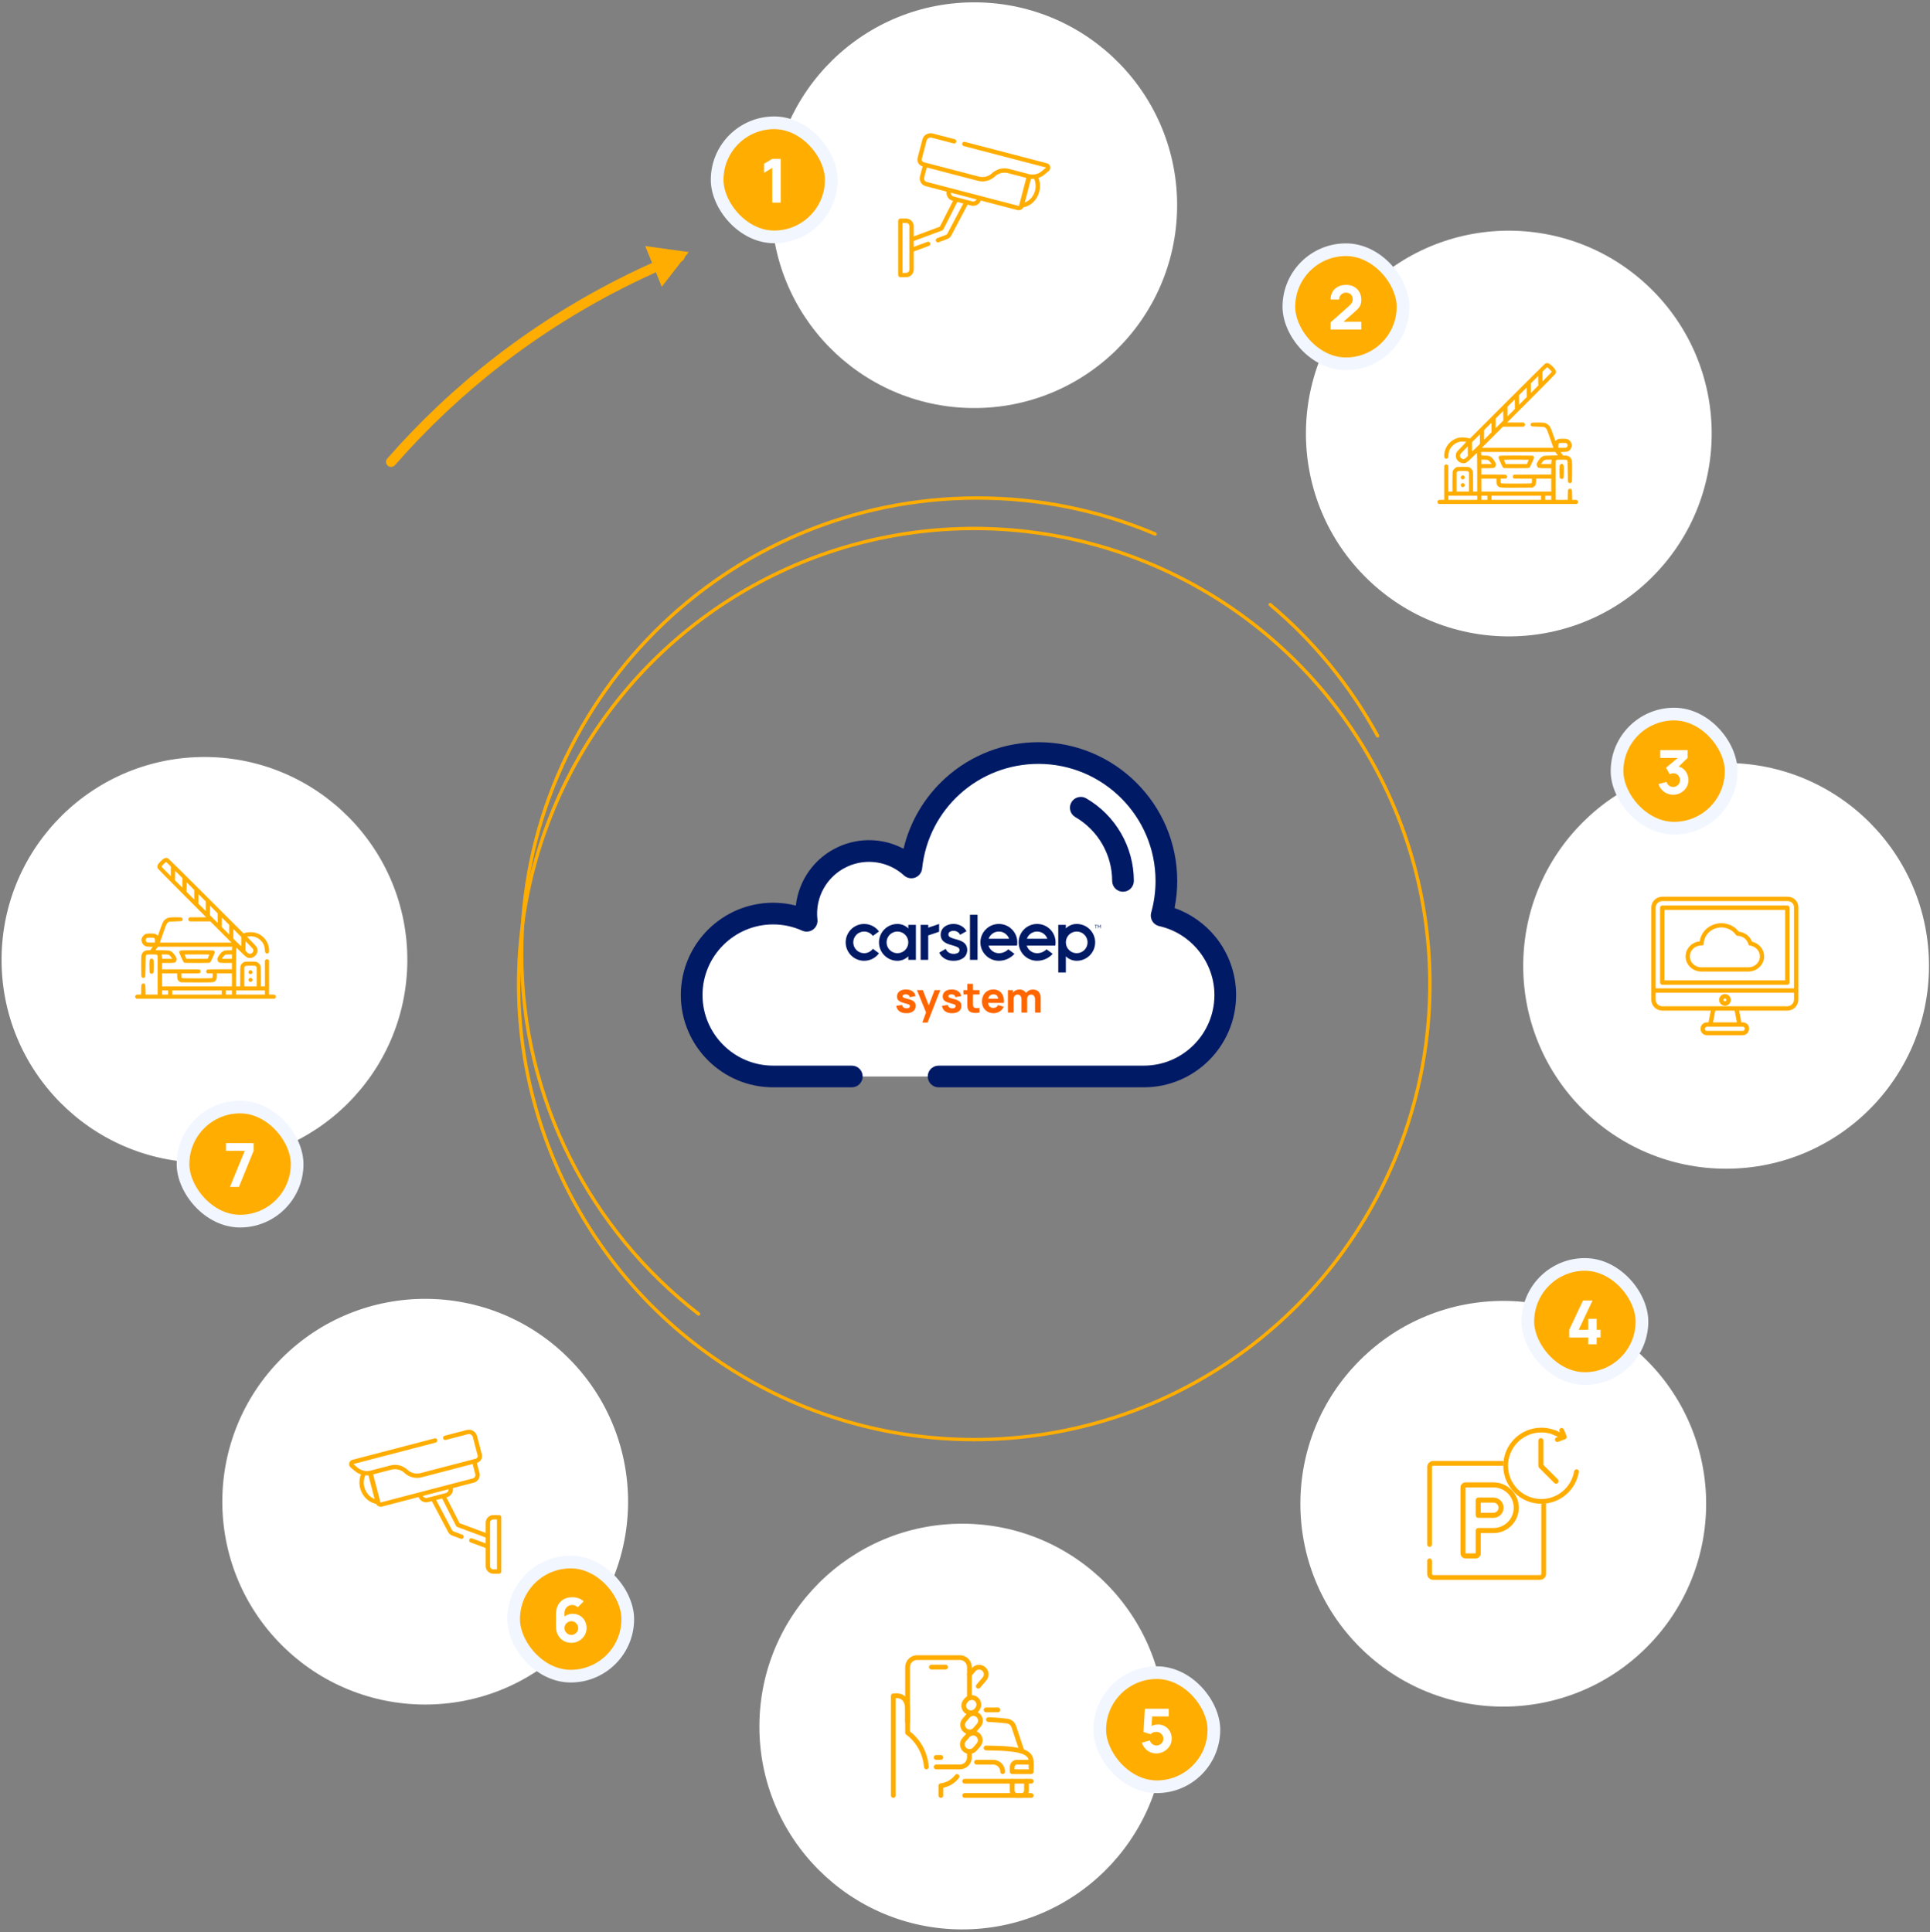
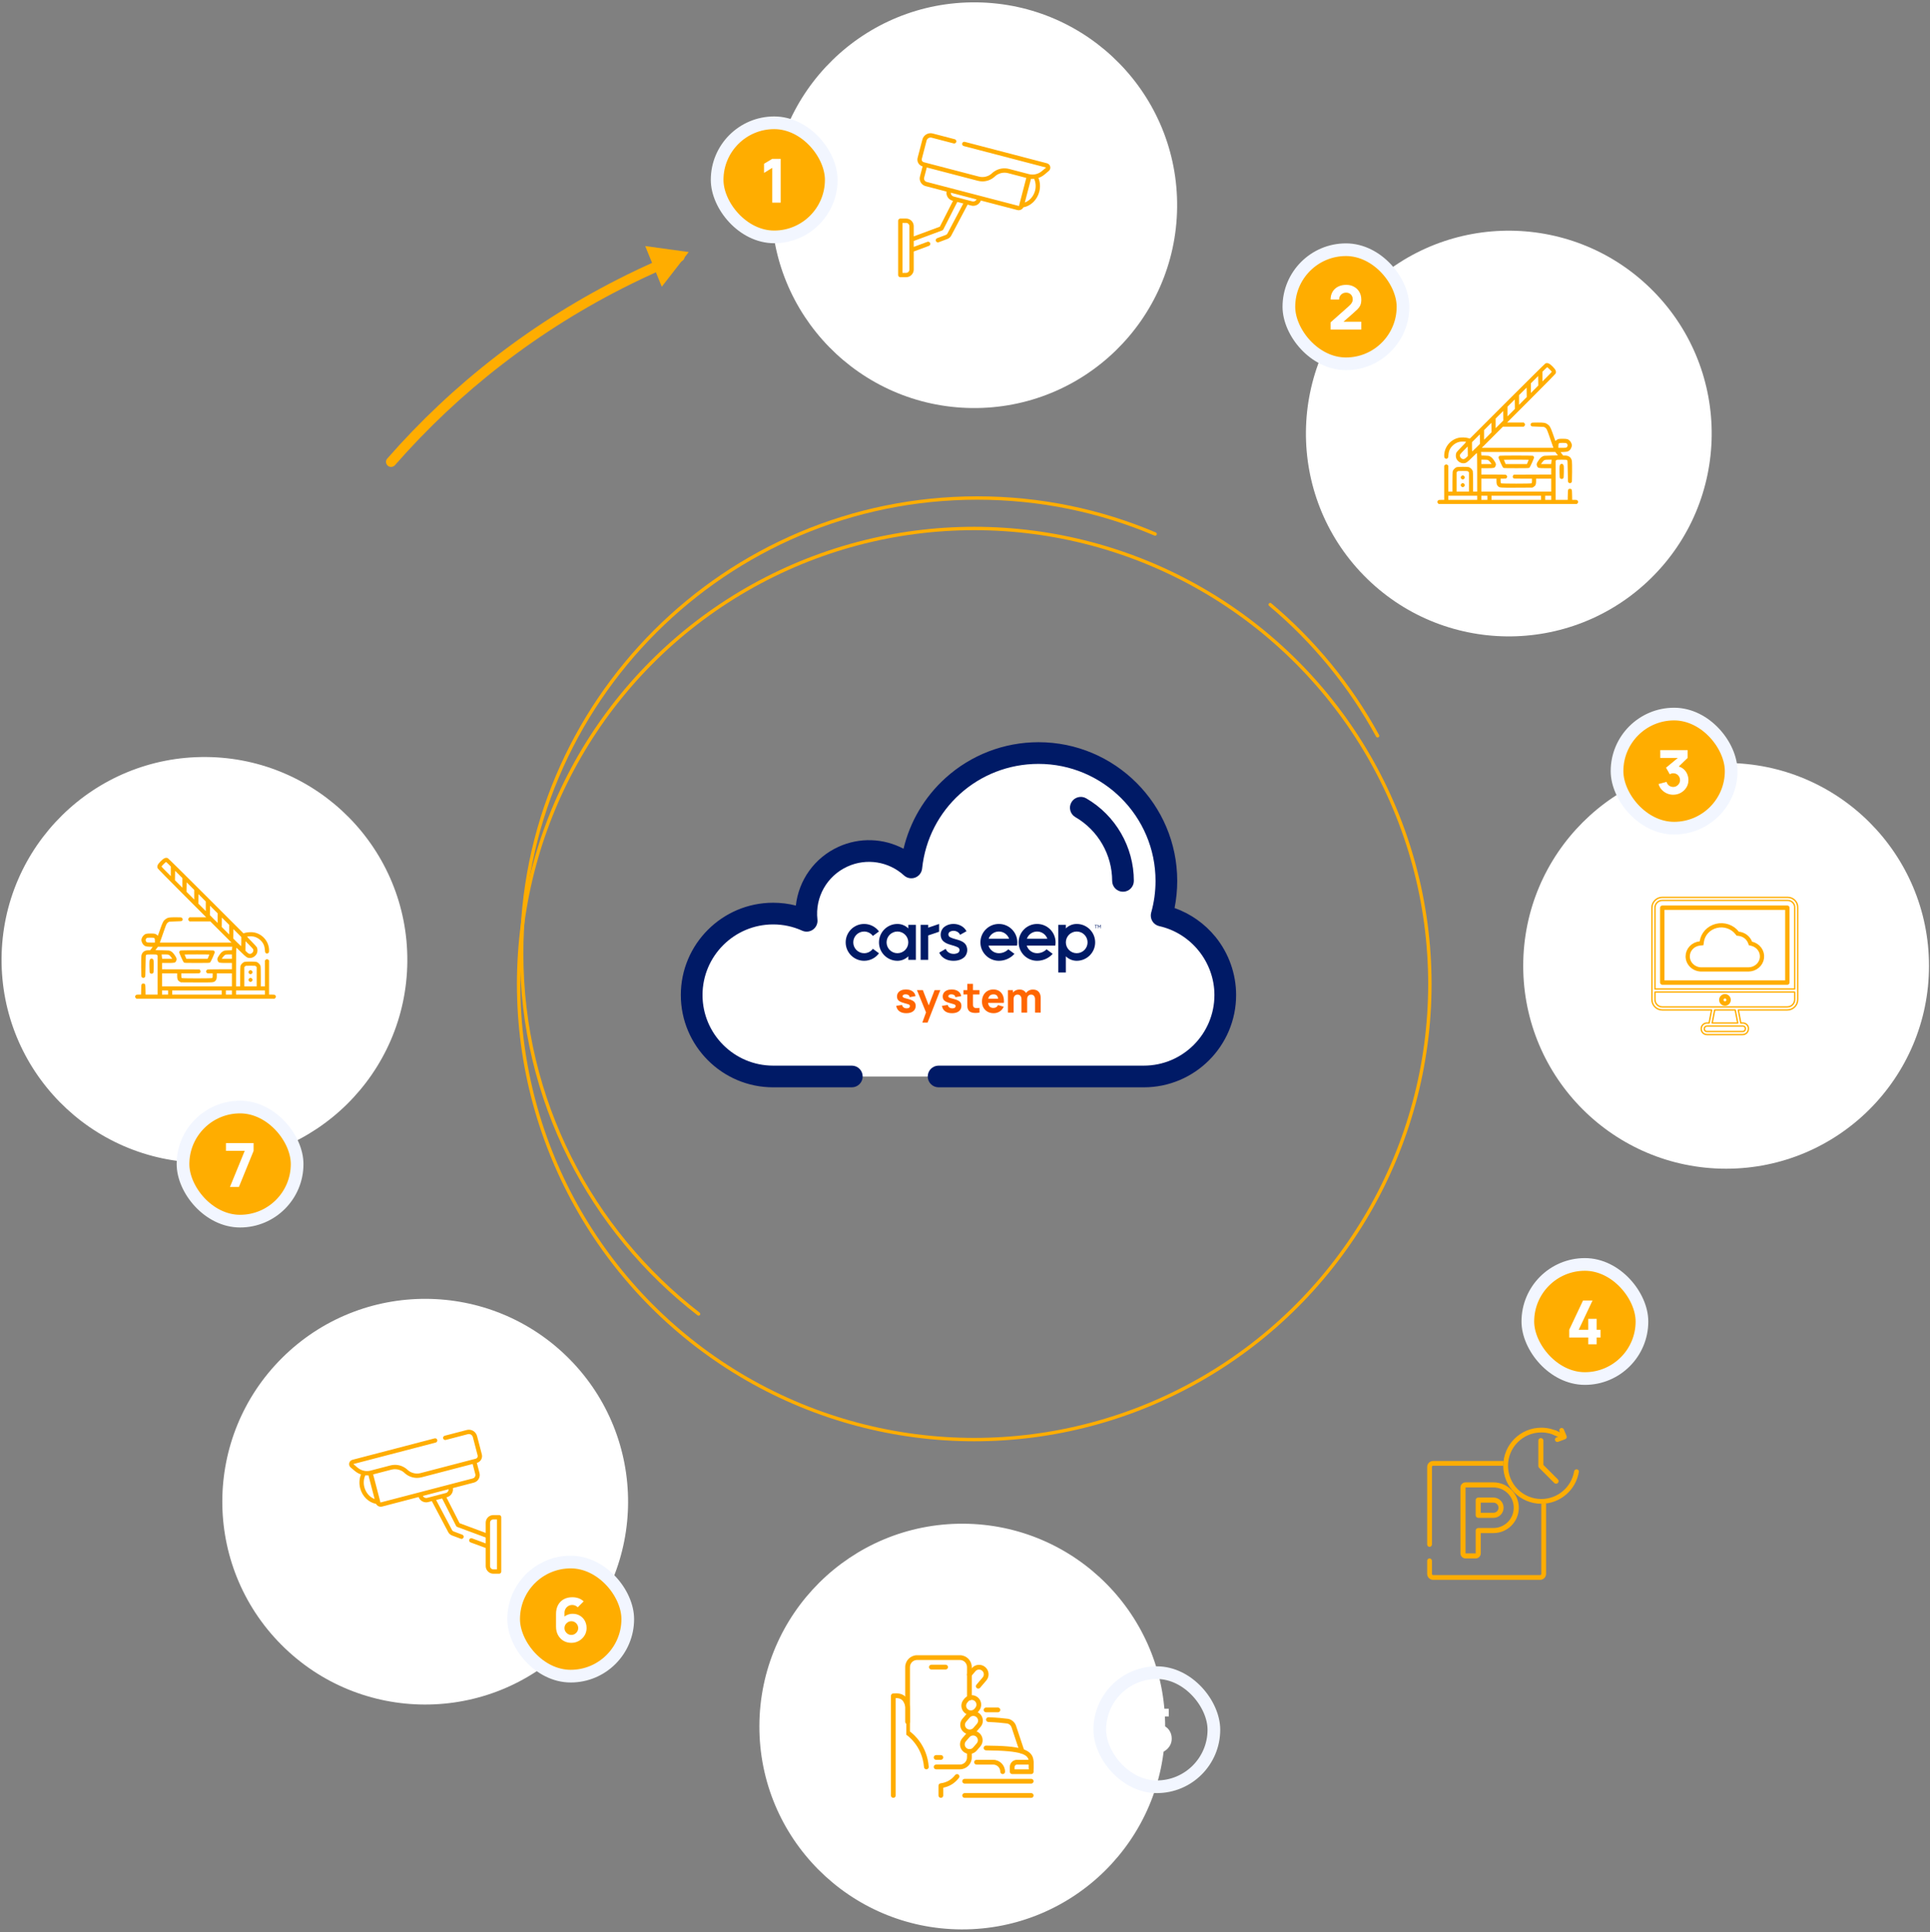
<svg xmlns="http://www.w3.org/2000/svg" width="761" height="762" viewBox="0 0 761 762" fill="none">
  <rect x="0" y="0" width="761" height="762" fill="#808080" stroke="none" />
  <g clip-path="url(#clip0_277_35291)">
    <circle cx="680.605" cy="380.898" r="80" transform="rotate(90 680.605 380.898)" fill="white" />
-     <circle cx="592.738" cy="593.031" r="80" transform="rotate(135 592.738 593.031)" fill="white" />
    <g clip-path="url(#clip1_277_35291)">
      <path d="M588.863 584.594H577.863C576.759 584.594 575.863 585.489 575.863 586.594V612.594C575.863 613.698 576.759 614.594 577.863 614.594H581.863C582.968 614.594 583.863 613.698 583.863 612.594V604.594H588.863C594.386 604.594 598.863 600.117 598.863 594.594C598.863 589.071 594.386 584.594 588.863 584.594ZM588.863 602.594H582.863C582.311 602.594 581.863 603.042 581.863 603.594V612.594H577.863V586.594H588.863C593.282 586.594 596.863 590.176 596.863 594.594C596.863 599.012 593.282 602.594 588.863 602.594Z" fill="#FFAD00" />
      <path d="M588.863 590.586H582.863C582.311 590.586 581.863 591.034 581.863 591.586V597.586C581.863 598.138 582.311 598.586 582.863 598.586H588.863C591.072 598.586 592.863 596.795 592.863 594.586C592.863 592.377 591.072 590.586 588.863 590.586ZM588.863 596.586H583.863V592.586H588.863C589.968 592.586 590.863 593.481 590.863 594.586C590.863 595.691 589.968 596.586 588.863 596.586Z" fill="#FFAD00" />
      <path fill-rule="evenodd" clip-rule="evenodd" d="M592.854 576.156H565.082C563.788 576.156 562.738 577.206 562.738 578.5V609.086C562.738 609.604 563.158 610.023 563.676 610.023C564.194 610.023 564.613 609.604 564.613 609.086V578.5C564.613 578.241 564.823 578.031 565.082 578.031H592.738C592.738 577.396 592.778 576.77 592.854 576.156ZM607.738 593.031C608.373 593.031 608.999 592.992 609.613 592.915V620.688C609.613 621.982 608.564 623.031 607.27 623.031H565.082C563.788 623.031 562.738 621.982 562.738 620.688V615.531C562.738 615.013 563.158 614.594 563.676 614.594C564.194 614.594 564.613 615.013 564.613 615.531V620.688C564.613 620.946 564.823 621.156 565.082 621.156H607.27C607.528 621.156 607.738 620.946 607.738 620.688V593.031Z" fill="#FFAD00" />
      <path d="M608.566 577.719V568.133C608.566 567.58 608.119 567.133 607.566 567.133C607.014 567.133 606.566 567.581 606.566 568.133V578.133C606.566 578.398 606.672 578.652 606.859 578.84L612.859 584.84C613.252 585.219 613.876 585.213 614.261 584.828C614.647 584.442 614.652 583.818 614.273 583.426L608.566 577.719Z" fill="#FFAD00" />
      <path fill-rule="evenodd" clip-rule="evenodd" d="M621.638 579.435C621.155 579.435 620.754 579.801 620.672 580.276C619.607 586.455 614.222 591.156 607.738 591.156C600.49 591.156 594.613 585.28 594.613 578.031C594.613 570.783 600.49 564.906 607.738 564.906C609.942 564.906 612.02 565.45 613.843 566.41C614.008 566.496 614.19 566.544 614.376 566.544C615.4 566.544 615.803 565.34 614.905 564.851C612.775 563.69 610.334 563.031 607.738 563.031C599.454 563.031 592.738 569.747 592.738 578.031C592.738 586.316 599.454 593.031 607.738 593.031C615.195 593.031 621.38 587.591 622.542 580.463C622.632 579.914 622.194 579.435 621.638 579.435Z" fill="#FFAD00" />
      <circle cx="613.129" cy="565.023" r="0.938" fill="#FFAD00" />
      <path fill-rule="evenodd" clip-rule="evenodd" d="M616.629 563.738L617.711 566.336C617.899 566.818 617.661 567.362 617.178 567.55L614.389 568.595C613.906 568.783 613.363 568.545 613.175 568.062C612.986 567.58 613.225 567.036 613.707 566.848L614.389 566.625L612.209 565.668L612.963 563.952L615.142 564.908L614.882 564.419C614.694 563.937 614.932 563.393 615.415 563.205C615.897 563.017 616.441 563.256 616.629 563.738Z" fill="#FFAD00" />
    </g>
    <circle cx="379.423" cy="680.895" r="80" transform="rotate(-179.779 379.423 680.895)" fill="white" />
    <circle cx="167.657" cy="592.215" r="80" transform="rotate(-134.792 167.657 592.215)" fill="white" />
    <circle cx="80.615" cy="378.534" r="80" transform="rotate(-89.558 80.615 378.534)" fill="white" />
    <circle cx="384.146" cy="80.921" r="80" transform="rotate(0.664 384.146 80.921)" fill="white" />
    <circle cx="594.925" cy="170.974" r="80" transform="rotate(45.624 594.925 170.974)" fill="white" />
    <g clip-path="url(#clip2_277_35291)">
      <path d="M414.104 65.712C413.96 65.069 413.474 64.566 412.837 64.4L380.434 55.945C379.977 55.826 379.511 56.099 379.392 56.556C379.273 57.012 379.546 57.478 380.003 57.598L412.406 66.052C412.419 66.056 412.431 66.059 412.437 66.085C412.443 66.111 412.434 66.118 412.423 66.128L410.745 67.528C409.968 68.177 409.039 68.595 408.065 68.761C408.018 68.769 407.971 68.775 407.924 68.782C407.872 68.789 407.821 68.796 407.769 68.802C407.713 68.809 407.657 68.814 407.6 68.819C407.562 68.823 407.523 68.825 407.485 68.828C407.418 68.832 407.35 68.836 407.282 68.838C407.267 68.838 407.25 68.838 407.235 68.839C406.786 68.847 406.336 68.804 405.897 68.707C405.895 68.706 405.893 68.706 405.891 68.706C405.826 68.691 405.762 68.678 405.698 68.662C405.695 68.661 405.692 68.66 405.69 68.66L397.885 66.623C395.815 66.083 393.659 66.48 391.939 67.68C391.931 67.686 391.923 67.691 391.915 67.697C391.744 67.817 391.577 67.945 391.416 68.082C391.397 68.098 391.378 68.114 391.359 68.13C391.283 68.195 391.207 68.262 391.133 68.331C391.132 68.332 391.131 68.333 391.13 68.334C391.129 68.335 391.128 68.336 391.127 68.337C391.051 68.408 390.972 68.476 390.893 68.542C390.867 68.564 390.84 68.585 390.814 68.606C390.757 68.651 390.699 68.696 390.641 68.739C390.611 68.761 390.582 68.783 390.551 68.805C390.483 68.853 390.413 68.9 390.343 68.945C390.296 68.975 390.249 69.004 390.202 69.032C390.153 69.062 390.105 69.091 390.055 69.118C390.006 69.146 389.956 69.173 389.905 69.199C389.871 69.217 389.836 69.234 389.802 69.251C389.744 69.28 389.686 69.308 389.627 69.335C389.624 69.336 389.621 69.337 389.618 69.339C389.387 69.442 389.149 69.53 388.905 69.6C388.903 69.601 388.9 69.602 388.898 69.603C388.405 69.745 387.889 69.819 387.364 69.819C386.895 69.819 386.427 69.759 385.972 69.64L365.041 64.179C365.04 64.179 365.04 64.179 365.04 64.179L364.212 63.963C363.942 63.892 363.716 63.721 363.574 63.48C363.433 63.239 363.394 62.958 363.465 62.687L365.351 55.457C365.461 55.036 365.728 54.684 366.103 54.464C366.478 54.244 366.917 54.184 367.337 54.293L376.028 56.561C376.485 56.68 376.951 56.407 377.07 55.95C377.189 55.494 376.916 55.027 376.46 54.908L367.768 52.641C366.906 52.416 366.008 52.54 365.239 52.991C364.471 53.441 363.924 54.164 363.699 55.026L361.812 62.256C361.429 63.725 362.312 65.232 363.781 65.615L363.784 65.616L362.741 69.613C362.531 70.414 362.647 71.249 363.066 71.963C363.484 72.677 364.156 73.186 364.957 73.395L373.224 75.551C372.968 77.155 373.969 78.727 375.572 79.145L375.777 79.198L370.59 89.396C366.753 90.835 362.929 92.265 360.285 93.227V89.208C360.285 87.546 358.933 86.194 357.27 86.194H355C354.529 86.194 354.146 86.576 354.146 87.047V108.467C354.146 108.939 354.529 109.321 355 109.321H357.27C358.933 109.321 360.285 107.969 360.285 106.306V99.183C361.274 98.832 363.053 98.175 366.267 96.973C366.709 96.808 366.933 96.316 366.768 95.874C366.603 95.433 366.111 95.209 365.669 95.374C363.003 96.37 361.332 96.99 360.285 97.368V95.044C363.005 94.061 367.266 92.467 371.501 90.878C371.701 90.803 371.865 90.656 371.962 90.466L377.469 79.639L379.83 80.256L373.588 92.069C373.584 92.077 373.579 92.085 373.575 92.094C373.453 92.344 373.243 92.535 372.983 92.632C371.713 93.109 370.56 93.542 369.512 93.935C369.07 94.1 368.846 94.593 369.012 95.034C369.178 95.476 369.67 95.699 370.111 95.534C371.16 95.141 372.313 94.708 373.583 94.231C374.249 93.981 374.789 93.493 375.104 92.856L381.528 80.698L382.941 81.067C383.205 81.136 383.477 81.171 383.749 81.171C383.749 81.171 383.749 81.171 383.749 81.171C385.097 81.171 386.286 80.325 386.744 79.079L401.151 82.838C401.324 82.883 401.502 82.906 401.679 82.906C401.68 82.906 401.679 82.906 401.68 82.906C402.476 82.906 403.188 82.453 403.539 81.765C406.443 81.239 408.949 78.817 409.781 75.628C410.263 73.778 410.142 71.843 409.463 70.165C410.321 69.878 411.129 69.433 411.84 68.839L413.517 67.439C414.023 67.016 414.248 66.355 414.104 65.712ZM358.577 94.444V98.575V106.306C358.577 107.027 357.991 107.613 357.27 107.613H355.854V87.901H357.27C357.991 87.901 358.577 88.488 358.577 89.208V94.444ZM383.749 79.463C383.623 79.463 383.496 79.447 383.372 79.415L376.003 77.492C375.313 77.312 374.862 76.673 374.893 75.987L382.999 78.102L385.076 78.644C384.828 79.138 384.319 79.463 383.749 79.463ZM401.894 80.792C401.864 80.908 401.86 81.026 401.878 81.141C401.82 81.177 401.752 81.198 401.679 81.198C401.647 81.198 401.614 81.194 401.582 81.186L365.388 71.742C365.029 71.648 364.727 71.42 364.539 71.099C364.351 70.779 364.299 70.404 364.393 70.044L365.436 66.047L385.541 71.293C386.151 71.452 386.768 71.53 387.379 71.53C389.072 71.53 390.719 70.933 392.039 69.811C392.126 69.737 392.212 69.66 392.296 69.582C392.373 69.51 392.453 69.441 392.533 69.374C392.559 69.352 392.586 69.331 392.612 69.31C392.669 69.264 392.726 69.221 392.784 69.178C392.814 69.155 392.844 69.132 392.875 69.111C392.942 69.063 393.009 69.018 393.078 68.974C393.128 68.942 393.178 68.911 393.229 68.881C393.275 68.853 393.322 68.825 393.369 68.798C393.42 68.77 393.471 68.743 393.523 68.716C393.555 68.699 393.588 68.682 393.621 68.666C393.911 68.523 394.213 68.405 394.523 68.315C394.524 68.315 394.524 68.314 394.524 68.314C395.019 68.171 395.535 68.097 396.061 68.097C396.531 68.097 396.999 68.157 397.454 68.276L401.741 69.395L404.669 70.158L401.894 80.792ZM408.128 75.197C407.548 77.42 405.98 79.175 404.088 79.857L406.523 70.526C406.934 70.559 407.345 70.557 407.753 70.521C407.755 70.521 407.757 70.521 407.759 70.521C408.409 71.921 408.546 73.594 408.128 75.197Z" fill="#FFAD00" />
    </g>
-     <path d="M402.859 709.016H400.984C399.434 709.016 398.172 707.754 398.172 706.203V702.453C398.172 701.936 398.592 701.516 399.109 701.516C399.627 701.516 400.047 701.936 400.047 702.453V706.203C400.047 706.721 400.467 707.141 400.984 707.141H402.859C403.377 707.141 403.797 706.721 403.797 706.203V702.453C403.797 701.936 404.217 701.516 404.734 701.516C405.252 701.516 405.672 701.936 405.672 702.453V706.203C405.672 707.754 404.41 709.016 402.859 709.016Z" fill="#FFAD00" />
    <path d="M406.609 709.016H380.359C379.842 709.016 379.422 708.596 379.422 708.078C379.422 707.561 379.842 707.141 380.359 707.141H406.609C407.127 707.141 407.547 707.561 407.547 708.078C407.547 708.596 407.127 709.016 406.609 709.016Z" fill="#FFAD00" />
    <path d="M406.609 703.391H380.359C379.842 703.391 379.422 702.971 379.422 702.453C379.422 701.936 379.842 701.516 380.359 701.516H406.609C407.127 701.516 407.547 701.936 407.547 702.453C407.547 702.971 407.127 703.391 406.609 703.391Z" fill="#FFAD00" />
    <path d="M406.609 698.121C406.092 698.121 405.672 697.701 405.672 697.183V694.956C405.672 691.901 403.144 690.422 388.782 690.281C388.264 690.276 387.848 689.852 387.854 689.334C387.857 688.817 388.244 688.429 388.8 688.406C401.764 688.534 407.547 689.509 407.547 694.956V697.183C407.547 697.701 407.127 698.121 406.609 698.121Z" fill="#FFAD00" />
    <path d="M406.609 699.641H399.109C398.592 699.641 398.172 699.221 398.172 698.703V696.828C398.172 695.277 399.434 694.016 400.984 694.016H406.609C407.127 694.016 407.547 694.436 407.547 694.953V698.703C407.547 699.221 407.127 699.641 406.609 699.641ZM400.047 697.766H405.672V695.891H400.984C400.467 695.891 400.047 696.311 400.047 696.828V697.766Z" fill="#FFAD00" />
    <path d="M395.359 699.641C394.842 699.641 394.422 699.221 394.422 698.703C394.422 697.152 393.16 695.891 391.609 695.891H385.047C384.529 695.891 384.109 695.471 384.109 694.953C384.109 694.436 384.529 694.016 385.047 694.016H391.609C394.193 694.016 396.297 696.119 396.297 698.703C396.297 699.221 395.877 699.641 395.359 699.641Z" fill="#FFAD00" />
    <path d="M402.99 691.593C402.598 691.593 402.23 691.346 402.099 690.952L398.82 681.097C398.595 680.435 397.805 679.773 397.134 679.687C395.544 679.487 392.962 679.22 389.698 679.093C389.18 679.072 388.777 678.637 388.798 678.12C388.818 677.602 389.285 677.197 389.771 677.22C393.101 677.349 395.741 677.621 397.37 677.827C398.752 678.003 400.14 679.153 400.597 680.499L403.878 690.36C404.041 690.851 403.775 691.382 403.284 691.545C403.188 691.578 403.089 691.593 402.99 691.593Z" fill="#FFAD00" />
    <path d="M385.727 665.934C385.512 665.934 385.296 665.859 385.118 665.709C384.724 665.372 384.677 664.781 385.013 664.387L387.469 661.513C387.796 661.13 387.953 660.647 387.916 660.148C387.876 659.649 387.646 659.195 387.265 658.871C386.884 658.543 386.393 658.387 385.902 658.425C385.401 658.464 384.947 658.695 384.623 659.075L382.947 661.037C382.609 661.429 382.017 661.475 381.625 661.14C381.233 660.804 381.184 660.212 381.522 659.818L383.198 657.859C383.847 657.097 384.756 656.634 385.757 656.557C386.761 656.484 387.726 656.795 388.486 657.448C389.245 658.097 389.708 659.006 389.787 660.004C389.866 661.001 389.549 661.97 388.896 662.734L386.442 665.608C386.256 665.824 385.992 665.934 385.727 665.934Z" fill="#FFAD00" />
    <path d="M378.484 697.762H369.107C368.59 697.762 368.17 697.342 368.17 696.825C368.17 696.307 368.59 695.887 369.107 695.887H378.484C380.035 695.887 381.297 694.626 381.297 693.075V690.75C381.297 690.233 381.717 689.812 382.234 689.812C382.752 689.812 383.172 690.233 383.172 690.75V693.075C383.172 695.659 381.068 697.762 378.484 697.762Z" fill="#FFAD00" />
    <path d="M357.859 679.953C357.342 679.953 356.922 679.533 356.922 679.016V657.453C356.922 654.869 359.026 652.766 361.609 652.766H378.484C381.068 652.766 383.172 654.869 383.172 657.453V669.641C383.172 670.158 382.752 670.578 382.234 670.578C381.717 670.578 381.297 670.158 381.297 669.641V657.453C381.297 655.902 380.035 654.641 378.484 654.641H361.609C360.059 654.641 358.797 655.902 358.797 657.453V679.016C358.797 679.533 358.377 679.953 357.859 679.953Z" fill="#FFAD00" />
    <path d="M370.984 709.013C370.467 709.013 370.047 708.593 370.047 708.076V704.21C370.047 703.739 370.396 703.341 370.863 703.28C373.268 702.963 375.1 701.92 376.628 699.996C376.951 699.591 377.539 699.52 377.944 699.845C378.349 700.165 378.419 700.756 378.096 701.161C376.424 703.27 374.446 704.506 371.922 705.005V708.076C371.922 708.593 371.502 709.013 370.984 709.013Z" fill="#FFAD00" />
    <path d="M382.816 676.426C381.927 676.426 381.065 676.105 380.388 675.524C379.626 674.874 379.163 673.966 379.081 672.976C379 671.979 379.313 671.009 379.968 670.246L380.292 669.85C380.943 669.076 381.848 668.609 382.848 668.527C383.853 668.452 384.822 668.761 385.583 669.412C386.345 670.064 386.804 670.975 386.881 671.977C386.956 672.978 386.637 673.947 385.985 674.709L385.683 675.082C384.974 675.94 383.931 676.426 382.816 676.426ZM383.155 670.39C383.103 670.39 383.05 670.392 383 670.396C382.503 670.435 382.053 670.668 381.734 671.047L381.404 671.45C381.066 671.844 380.909 672.325 380.95 672.82C380.991 673.317 381.224 673.771 381.608 674.099C382.373 674.754 383.613 674.641 384.233 673.895L384.546 673.509C385.24 672.699 385.15 671.51 384.365 670.835C384.023 670.546 383.6 670.39 383.155 670.39Z" fill="#FFAD00" />
    <path d="M382.365 683.964C381.463 683.964 380.623 683.651 379.937 683.062C379.177 682.411 378.712 681.504 378.632 680.514C378.551 679.516 378.864 678.547 379.518 677.784L380.945 676.132C381.575 675.382 382.475 674.921 383.471 674.838C384.47 674.767 385.451 675.073 386.218 675.729C386.981 676.372 387.446 677.278 387.528 678.275C387.609 679.276 387.296 680.248 386.643 681.011L385.215 682.663C384.482 683.493 383.445 683.964 382.365 683.964ZM383.775 676.702C383.724 676.702 383.672 676.704 383.619 676.708C383.126 676.747 382.683 676.976 382.368 677.347L380.936 679.006C380.613 679.383 380.458 679.865 380.497 680.358C380.538 680.855 380.771 681.309 381.155 681.637C381.915 682.29 383.124 682.19 383.799 681.431L385.218 679.788C385.541 679.411 385.697 678.928 385.655 678.427C385.616 677.928 385.383 677.48 385.005 677.161L384.999 677.156C384.652 676.861 384.223 676.702 383.775 676.702Z" fill="#FFAD00" />
    <path d="M382.271 691.692C381.382 691.692 380.52 691.374 379.843 690.792C378.266 689.441 378.079 687.065 379.421 685.496L380.854 683.857C381.5 683.103 382.41 682.638 383.407 682.557C384.403 682.484 385.382 682.792 386.143 683.444C386.904 684.097 387.365 685.006 387.44 686.009C387.515 687.009 387.197 687.978 386.544 688.741L385.114 690.38C384.429 691.205 383.387 691.692 382.271 691.692ZM383.715 684.419C383.664 684.419 383.612 684.421 383.559 684.425C383.057 684.464 382.599 684.699 382.271 685.083L380.839 686.722C380.173 687.5 380.27 688.689 381.062 689.369C381.823 690.024 383.068 689.911 383.685 689.165L385.127 687.515C385.447 687.14 385.609 686.654 385.571 686.152C385.534 685.651 385.303 685.196 384.922 684.869C384.583 684.575 384.159 684.419 383.715 684.419Z" fill="#FFAD00" />
-     <path d="M352.234 709.014C351.717 709.014 351.297 708.594 351.297 708.076V668.771C351.297 668.253 351.717 667.833 352.234 667.833L352.501 667.82C353.382 667.764 355.439 667.629 356.989 669.082C358.189 670.205 358.797 672.013 358.797 674.454V682.841C360.359 684 365.551 688.443 366.205 696.755C366.244 697.271 365.86 697.723 365.343 697.764C364.827 697.807 364.375 697.419 364.334 696.903C363.655 688.275 357.415 684.159 357.351 684.12C357.085 683.943 356.922 683.647 356.922 683.328V674.454C356.922 672.553 356.513 671.206 355.707 670.451C354.953 669.742 353.931 669.65 353.172 669.663V708.076C353.172 708.594 352.752 709.014 352.234 709.014Z" fill="#FFAD00" />
+     <path d="M352.234 709.014C351.717 709.014 351.297 708.594 351.297 708.076V668.771C351.297 668.253 351.717 667.833 352.234 667.833L352.501 667.82C353.382 667.764 355.439 667.629 356.989 669.082C358.189 670.205 358.797 672.013 358.797 674.454V682.841C360.359 684 365.551 688.443 366.205 696.755C366.244 697.271 365.86 697.723 365.343 697.764C364.827 697.807 364.375 697.419 364.334 696.903C363.655 688.275 357.415 684.159 357.351 684.12V674.454C356.922 672.553 356.513 671.206 355.707 670.451C354.953 669.742 353.931 669.65 353.172 669.663V708.076C353.172 708.594 352.752 709.014 352.234 709.014Z" fill="#FFAD00" />
    <path d="M393.484 675.266H388.797C388.279 675.266 387.859 674.846 387.859 674.328C387.859 673.811 388.279 673.391 388.797 673.391H393.484C394.002 673.391 394.422 673.811 394.422 674.328C394.422 674.846 394.002 675.266 393.484 675.266Z" fill="#FFAD00" />
    <path d="M372.859 658.391H367.232C366.715 658.391 366.295 657.971 366.295 657.453C366.295 656.936 366.715 656.516 367.232 656.516H372.859C373.377 656.516 373.797 656.936 373.797 657.453C373.797 657.971 373.377 658.391 372.859 658.391Z" fill="#FFAD00" />
    <path d="M370.984 694.016H369.107C368.59 694.016 368.17 693.596 368.17 693.078C368.17 692.561 368.59 692.141 369.107 692.141H370.984C371.502 692.141 371.922 692.561 371.922 693.078C371.922 693.596 371.502 694.016 370.984 694.016Z" fill="#FFAD00" />
    <g clip-path="url(#clip3_277_35291)">
      <path d="M137.699 577.009C137.843 576.366 138.328 575.863 138.966 575.696L171.369 567.242C171.825 567.123 172.292 567.396 172.411 567.853C172.53 568.309 172.257 568.775 171.8 568.894L139.397 577.349C139.383 577.352 139.371 577.356 139.366 577.382C139.36 577.408 139.369 577.415 139.38 577.425L141.057 578.825C141.835 579.474 142.763 579.892 143.737 580.058C143.784 580.066 143.832 580.072 143.879 580.079C143.93 580.086 143.982 580.093 144.033 580.099C144.09 580.106 144.146 580.111 144.203 580.116C144.241 580.119 144.279 580.122 144.318 580.125C144.385 580.129 144.453 580.133 144.52 580.135C144.536 580.135 144.552 580.135 144.568 580.135C145.017 580.144 145.467 580.101 145.906 580.004C145.908 580.003 145.91 580.003 145.912 580.003C145.976 579.988 146.041 579.975 146.105 579.958C146.107 579.958 146.11 579.957 146.113 579.956L153.918 577.92C155.988 577.38 158.144 577.777 159.864 578.977C159.872 578.983 159.88 578.988 159.887 578.994C160.059 579.114 160.225 579.242 160.387 579.379C160.406 579.395 160.425 579.41 160.443 579.426C160.52 579.492 160.595 579.559 160.67 579.628C160.671 579.629 160.672 579.63 160.673 579.631C160.674 579.632 160.675 579.633 160.676 579.633C160.752 579.705 160.831 579.773 160.91 579.839C160.936 579.861 160.963 579.882 160.989 579.903C161.046 579.948 161.103 579.993 161.161 580.036C161.191 580.058 161.221 580.08 161.251 580.102C161.32 580.15 161.39 580.197 161.46 580.242C161.506 580.272 161.554 580.301 161.601 580.329C161.649 580.359 161.698 580.388 161.747 580.415C161.797 580.443 161.847 580.47 161.897 580.496C161.932 580.514 161.966 580.531 162.001 580.548C162.059 580.577 162.117 580.605 162.176 580.632C162.179 580.633 162.181 580.634 162.184 580.635C162.416 580.739 162.654 580.827 162.897 580.897C162.9 580.898 162.902 580.899 162.905 580.899C163.398 581.042 163.914 581.116 164.438 581.116C164.907 581.116 165.376 581.056 165.831 580.937L186.762 575.476C186.762 575.476 186.763 575.476 186.763 575.476L187.59 575.26C187.861 575.189 188.087 575.018 188.228 574.777C188.37 574.536 188.409 574.254 188.338 573.984L186.451 566.754C186.342 566.333 186.075 565.981 185.7 565.761C185.324 565.541 184.886 565.481 184.466 565.59L175.774 567.858C175.318 567.977 174.851 567.703 174.733 567.247C174.613 566.791 174.887 566.324 175.343 566.205L184.034 563.938C184.897 563.713 185.795 563.837 186.563 564.287C187.332 564.738 187.879 565.461 188.104 566.323L189.99 573.553C190.374 575.022 189.49 576.529 188.021 576.912L188.019 576.913L189.062 580.91C189.271 581.711 189.156 582.546 188.737 583.26C188.319 583.974 187.647 584.482 186.846 584.691L178.579 586.848C178.835 588.452 177.834 590.023 176.231 590.441L176.026 590.495L181.212 600.693C185.049 602.132 188.874 603.562 191.518 604.524V600.505C191.518 598.843 192.87 597.49 194.533 597.49H196.802C197.274 597.49 197.656 597.873 197.656 598.344V619.764C197.656 620.236 197.274 620.618 196.802 620.618H194.533C192.87 620.618 191.518 619.266 191.518 617.603V610.479C190.528 610.129 188.75 609.472 185.536 608.27C185.094 608.105 184.87 607.613 185.035 607.171C185.2 606.73 185.691 606.506 186.134 606.67C188.8 607.667 190.471 608.287 191.518 608.665V606.341C188.798 605.357 184.537 603.764 180.302 602.175C180.102 602.1 179.938 601.953 179.841 601.763L174.334 590.936L171.972 591.553L178.215 603.366C178.219 603.374 178.223 603.382 178.227 603.391C178.349 603.64 178.56 603.832 178.82 603.929C180.089 604.406 181.243 604.839 182.291 605.232C182.733 605.397 182.956 605.889 182.791 606.331C182.625 606.772 182.133 606.996 181.692 606.831C180.643 606.438 179.489 606.005 178.22 605.528C177.554 605.278 177.014 604.79 176.699 604.153L170.275 591.995L168.862 592.364C168.597 592.433 168.326 592.468 168.054 592.468C168.054 592.468 168.054 592.468 168.054 592.468C166.706 592.468 165.516 591.622 165.058 590.376L150.652 594.135C150.479 594.18 150.301 594.203 150.123 594.203C150.123 594.203 150.123 594.203 150.123 594.203C149.326 594.203 148.615 593.75 148.264 593.062C145.36 592.536 142.854 590.113 142.022 586.925C141.539 585.075 141.661 583.14 142.339 581.462C141.482 581.175 140.674 580.729 139.963 580.136L138.286 578.736C137.78 578.313 137.555 577.652 137.699 577.009ZM193.226 605.741V609.872V617.603C193.226 618.324 193.812 618.91 194.533 618.91H195.948V599.198H194.533C193.812 599.198 193.226 599.785 193.226 600.505V605.741ZM168.054 590.76C168.18 590.76 168.307 590.744 168.431 590.712L175.799 588.789C176.49 588.609 176.941 587.97 176.91 587.284L168.804 589.399L166.726 589.941C166.975 590.435 167.484 590.76 168.054 590.76ZM149.909 592.089C149.939 592.204 149.942 592.323 149.924 592.438C149.983 592.474 150.051 592.495 150.123 592.495C150.156 592.495 150.188 592.491 150.22 592.482L186.415 583.039C186.774 582.945 187.076 582.717 187.264 582.396C187.452 582.075 187.504 581.701 187.41 581.341L186.367 577.344L166.262 582.589C165.652 582.749 165.035 582.827 164.423 582.827C162.731 582.827 161.083 582.23 159.764 581.108C159.677 581.034 159.591 580.957 159.507 580.879C159.43 580.807 159.35 580.738 159.269 580.671C159.243 580.649 159.217 580.628 159.191 580.607C159.134 580.561 159.077 580.517 159.019 580.475C158.989 580.452 158.958 580.429 158.928 580.407C158.861 580.36 158.793 580.315 158.725 580.271C158.675 580.239 158.625 580.208 158.574 580.177C158.528 580.149 158.481 580.122 158.434 580.095C158.383 580.067 158.332 580.039 158.28 580.013C158.247 579.996 158.214 579.979 158.181 579.963C157.891 579.82 157.59 579.702 157.28 579.612C157.279 579.611 157.279 579.611 157.278 579.611C156.784 579.468 156.267 579.394 155.741 579.394C155.272 579.394 154.804 579.454 154.349 579.573L150.061 580.691L147.134 581.455L149.909 592.089ZM143.675 586.494C144.255 588.717 145.823 590.472 147.715 591.154L145.28 581.823C144.869 581.856 144.457 581.854 144.05 581.818C144.048 581.818 144.046 581.818 144.044 581.818C143.393 583.218 143.256 584.891 143.675 586.494Z" fill="#FFAD00" />
    </g>
    <path d="M66.168 338.429C66.32 338.483 73.09 345.177 81.217 353.304L95.983 368.07L96.678 367.875C97.654 367.593 99.336 367.539 100.345 367.756C103.654 368.461 106.084 371.434 106.095 374.797C106.095 375.437 106.063 375.568 105.824 375.795C105.499 376.132 105.075 376.143 104.75 375.817C104.544 375.611 104.49 375.416 104.435 374.602C104.327 372.931 103.795 371.792 102.613 370.707C101.875 370.012 100.909 369.524 99.943 369.34C99.271 369.21 97.589 369.231 97.448 369.383C97.405 369.427 98.207 370.295 99.227 371.325C100.247 372.356 101.169 373.354 101.267 373.56C101.549 374.135 101.603 375.068 101.376 375.752C100.985 376.913 99.77 377.803 98.555 377.803C97.502 377.803 97.079 377.52 95.083 375.524C93.607 374.038 93.227 373.712 93.162 373.875C93.13 373.973 93.086 377.412 93.086 381.513L93.076 388.978H94.703V385.148C94.703 382.696 94.746 381.177 94.822 380.895C94.985 380.32 95.81 379.495 96.385 379.332C96.981 379.17 100.573 379.18 101.148 379.343C101.734 379.517 102.537 380.32 102.71 380.906C102.797 381.22 102.84 382.479 102.84 385.17V388.978H104.468V378.768L104.739 378.508C105.075 378.161 105.488 378.161 105.824 378.508L106.095 378.768V392.233H107.18C108.2 392.233 108.298 392.254 108.536 392.504C108.884 392.84 108.884 393.253 108.536 393.589L108.276 393.86H53.788L53.528 393.589C53.181 393.253 53.181 392.84 53.528 392.504C53.767 392.254 53.875 392.233 54.711 392.233H55.622L55.666 390.291C55.698 388.066 55.763 387.893 56.512 387.893C57.26 387.893 57.325 388.066 57.358 390.291L57.401 392.233H62.154V376.837L61.915 376.609C61.698 376.403 61.546 376.392 59.778 376.392C58.248 376.403 57.825 376.435 57.651 376.566C57.445 376.718 57.434 376.891 57.38 380.949C57.325 385.115 57.325 385.18 57.087 385.408C56.772 385.723 56.252 385.723 55.937 385.408C55.698 385.18 55.698 385.115 55.666 381.416C55.644 379.224 55.676 377.358 55.742 376.945C55.958 375.557 56.924 374.765 58.4 374.765H59.181L59.702 374.092L60.222 373.408L58.931 373.354C57.467 373.289 57.065 373.148 56.468 372.486C56.121 372.106 55.752 371.206 55.752 370.75C55.752 370.175 56.121 369.372 56.609 368.906C57.271 368.255 57.694 368.146 59.431 368.146C60.971 368.146 61.307 368.222 61.904 368.732L62.24 369.014L62.414 368.559C62.512 368.298 62.924 367.126 63.336 365.944C64.172 363.579 64.508 362.993 65.344 362.428C66.222 361.832 66.7 361.745 69.206 361.745C71.322 361.745 71.474 361.756 71.745 361.973C72.103 362.255 72.135 362.808 71.799 363.112C71.593 363.296 71.332 363.318 69.163 363.372C66.743 363.427 66.743 363.427 66.32 363.72C65.745 364.121 65.604 364.392 64.899 366.389C64.573 367.322 64.02 368.906 63.673 369.904L63.033 371.727H91.285L82.931 363.372H74.728L74.468 363.101C74.316 362.96 74.197 362.711 74.197 362.559C74.197 362.407 74.316 362.157 74.468 362.016L74.728 361.745H81.304L71.788 352.219C66.428 346.87 62.219 342.573 62.154 342.4C61.839 341.543 62.121 340.913 63.325 339.676C64.573 338.418 65.3 338.092 66.168 338.429ZM64.519 340.772C64.052 341.239 63.673 341.662 63.673 341.727C63.673 341.792 64.497 342.671 65.517 343.68L67.362 345.524V341.727L66.472 340.837C65.973 340.338 65.528 339.937 65.463 339.937C65.409 339.937 64.975 340.317 64.519 340.772ZM70.454 348.617L71.918 350.081V346.284L69.043 343.409L69.011 345.275L68.989 347.141L70.454 348.617ZM75.065 353.228L76.584 354.747V350.949L73.6 347.966L73.568 349.832L73.546 351.698L75.065 353.228ZM79.676 357.839L81.141 359.304V355.506L78.266 352.631L78.233 354.497L78.211 356.363L79.676 357.839ZM84.287 362.45L85.806 363.969V360.172L82.823 357.188L82.79 359.054L82.768 360.92L84.287 362.45ZM88.898 367.061L90.363 368.526V364.729L87.488 361.853L87.455 363.72L87.434 365.586L88.898 367.061ZM93.477 371.64C94.302 372.464 95.007 373.137 95.05 373.137C95.104 373.137 95.137 372.323 95.137 371.325V369.502L92.045 366.41L92.012 368.276L91.99 370.143L93.477 371.64ZM57.857 369.936C57.488 370.186 57.325 370.685 57.488 371.076C57.738 371.662 57.933 371.727 59.572 371.727H61.069V370.967C61.069 369.839 60.971 369.774 59.354 369.774C58.411 369.774 58.02 369.817 57.857 369.936ZM97.22 375.394C98.012 376.208 98.566 376.36 99.227 375.958C99.813 375.6 100.074 374.851 99.792 374.298C99.727 374.168 99.032 373.408 98.24 372.616L96.819 371.184L96.786 373.05L96.764 374.917L97.22 375.394ZM61.774 374.027L61.275 374.71L64.02 374.765C66.743 374.819 66.765 374.819 67.318 375.112C67.958 375.448 68.381 375.904 69.119 377.032C69.694 377.911 69.77 378.312 69.456 378.963C69.109 379.701 68.902 379.756 66.244 379.756H63.89V382.251L71.278 382.273L78.667 382.305L78.873 382.566C79.144 382.891 79.134 383.347 78.862 383.64C78.634 383.878 78.602 383.878 75.065 383.878H71.484V384.725C71.484 385.235 71.539 385.625 71.615 385.701C71.799 385.886 83.539 385.886 83.723 385.701C83.799 385.625 83.853 385.235 83.853 384.725V383.878H82.779C81.738 383.878 81.694 383.868 81.477 383.596C81.347 383.434 81.249 383.238 81.249 383.162C81.249 382.88 81.499 382.49 81.759 382.37C81.933 382.294 83.506 382.251 86.728 382.251H91.448V379.756H89.083C86.435 379.756 86.229 379.701 85.882 378.963C85.567 378.312 85.643 377.911 86.218 377.032C86.956 375.893 87.379 375.448 88.02 375.112C88.519 374.851 88.714 374.819 90.005 374.786L91.448 374.743V374.461C91.448 374.298 91.481 373.983 91.513 373.756L91.589 373.354H62.284L61.774 374.027ZM88.746 376.587C88.54 376.685 88.161 377.076 87.889 377.445L87.412 378.128H91.448V376.392H90.276C89.387 376.392 89.029 376.435 88.746 376.587ZM63.825 377.26L63.933 378.128H67.926L67.448 377.445C66.776 376.501 66.504 376.392 64.975 376.392H63.727L63.825 377.26ZM96.602 381.112L96.331 381.372V388.978H101.213V381.372L100.942 381.112C100.681 380.84 100.649 380.84 98.772 380.84C96.895 380.84 96.862 380.84 96.602 381.112ZM85.481 384.855C85.481 385.983 85.329 386.439 84.819 386.916C84.222 387.459 83.897 387.481 77.343 387.437L71.322 387.405L70.812 387.112C70.085 386.678 69.857 386.157 69.857 384.877V383.878H63.89V388.978H91.448V383.878H85.481V384.855ZM93.076 392.233H104.468V390.605H93.076V392.233ZM89.061 392.233H91.448V390.605H89.061V392.233ZM67.904 392.233H87.434V390.605H67.904V392.233ZM63.89 392.233H66.277V390.605H63.89V392.233Z" fill="#FFAD00" />
    <path d="M84.297 374.871C84.395 374.926 84.536 375.121 84.612 375.294C84.731 375.598 84.677 375.75 83.906 377.497C83.451 378.528 82.973 379.461 82.854 379.559C82.648 379.743 82.246 379.754 77.668 379.754C73.089 379.754 72.688 379.743 72.482 379.559C72.362 379.461 71.885 378.528 71.429 377.497C70.648 375.75 70.605 375.598 70.724 375.294C70.8 375.121 70.952 374.926 71.06 374.871C71.321 374.73 84.058 374.73 84.297 374.871ZM72.785 376.445C72.785 376.477 72.937 376.868 73.133 377.313L73.48 378.126H81.856L82.203 377.313C82.398 376.868 82.55 376.477 82.55 376.445C82.55 376.412 80.348 376.39 77.668 376.39C74.977 376.39 72.785 376.412 72.785 376.445Z" fill="#FFAD00" />
    <path d="M99.315 382.849C99.467 382.99 99.586 383.24 99.586 383.392C99.586 383.75 99.13 384.206 98.772 384.206C98.62 384.206 98.371 384.086 98.23 383.934C98.078 383.793 97.958 383.544 97.958 383.392C97.958 383.24 98.078 382.99 98.23 382.849C98.371 382.697 98.62 382.578 98.772 382.578C98.924 382.578 99.174 382.697 99.315 382.849Z" fill="#FFAD00" />
    <path d="M99.315 385.888C99.467 386.029 99.586 386.279 99.586 386.431C99.586 386.789 99.13 387.245 98.772 387.245C98.62 387.245 98.371 387.125 98.23 386.973C98.078 386.832 97.958 386.583 97.958 386.431C97.958 386.279 98.078 386.029 98.23 385.888C98.371 385.737 98.62 385.617 98.772 385.617C98.924 385.617 99.174 385.737 99.315 385.888Z" fill="#FFAD00" />
    <path d="M60.276 378.24C60.601 378.533 60.655 379.065 60.612 381.463C60.58 383.318 60.558 383.557 60.373 383.763C60.091 384.078 59.44 384.078 59.158 383.763C58.974 383.557 58.952 383.318 58.919 381.463C58.898 380.324 58.908 379.174 58.952 378.924C59.028 378.381 59.353 378.023 59.766 378.023C59.918 378.023 60.156 378.121 60.276 378.24Z" fill="#FFAD00" />
    <path d="M609.373 143.319C609.221 143.374 602.451 150.068 594.324 158.194L579.558 172.961L578.863 172.766C577.887 172.484 576.205 172.429 575.196 172.646C571.887 173.352 569.457 176.324 569.446 179.688C569.446 180.328 569.478 180.458 569.717 180.686C570.042 181.022 570.466 181.033 570.791 180.708C570.997 180.501 571.052 180.306 571.106 179.493C571.214 177.822 571.746 176.682 572.928 175.597C573.666 174.903 574.632 174.415 575.598 174.23C576.27 174.1 577.952 174.122 578.093 174.274C578.136 174.317 577.334 175.185 576.314 176.216C575.294 177.247 574.372 178.245 574.274 178.451C573.992 179.026 573.938 179.959 574.165 180.643C574.556 181.803 575.771 182.693 576.986 182.693C578.039 182.693 578.462 182.411 580.458 180.415C581.934 178.928 582.314 178.603 582.379 178.766C582.411 178.863 582.455 182.303 582.455 186.404L582.465 193.868H580.838V190.039C580.838 187.586 580.795 186.068 580.719 185.785C580.556 185.21 579.731 184.386 579.156 184.223C578.56 184.06 574.968 184.071 574.393 184.234C573.807 184.407 573.004 185.21 572.831 185.796C572.744 186.111 572.701 187.369 572.701 190.06V193.868H571.073V183.659L570.802 183.398C570.466 183.051 570.053 183.051 569.717 183.398L569.446 183.659V197.123H568.361C567.341 197.123 567.243 197.145 567.005 197.395C566.657 197.731 566.657 198.143 567.005 198.48L567.265 198.751H621.752L622.013 198.48C622.36 198.143 622.36 197.731 622.013 197.395C621.774 197.145 621.666 197.123 620.83 197.123H619.919L619.875 195.181C619.843 192.957 619.778 192.783 619.029 192.783C618.281 192.783 618.215 192.957 618.183 195.181L618.14 197.123H613.387V181.728L613.626 181.5C613.843 181.293 613.995 181.283 615.763 181.283C617.293 181.294 617.716 181.326 617.89 181.456C618.096 181.608 618.107 181.782 618.161 185.84C618.215 190.006 618.215 190.071 618.454 190.299C618.769 190.614 619.29 190.614 619.604 190.299C619.843 190.071 619.843 190.006 619.875 186.306C619.897 184.115 619.865 182.248 619.8 181.836C619.583 180.447 618.617 179.655 617.141 179.655H616.36L615.839 178.983L615.319 178.299L616.61 178.245C618.074 178.18 618.476 178.039 619.073 177.377C619.42 176.997 619.789 176.097 619.789 175.641C619.789 175.066 619.42 174.263 618.932 173.796C618.27 173.145 617.847 173.037 616.111 173.037C614.57 173.037 614.234 173.113 613.637 173.623L613.301 173.905L613.127 173.449C613.029 173.189 612.617 172.017 612.205 170.834C611.369 168.469 611.033 167.883 610.197 167.319C609.319 166.722 608.841 166.636 606.335 166.636C604.219 166.636 604.067 166.646 603.796 166.863C603.438 167.145 603.406 167.699 603.742 168.003C603.948 168.187 604.208 168.209 606.378 168.263C608.798 168.317 608.798 168.317 609.221 168.61C609.796 169.012 609.937 169.283 610.642 171.279C610.968 172.212 611.521 173.796 611.868 174.795L612.508 176.617H584.256L592.61 168.263H600.812L601.073 167.992C601.225 167.851 601.344 167.601 601.344 167.449C601.344 167.297 601.225 167.048 601.073 166.907L600.812 166.636H594.237L603.753 157.109C609.113 151.76 613.322 147.464 613.387 147.29C613.702 146.433 613.42 145.804 612.216 144.567C610.968 143.309 610.241 142.983 609.373 143.319ZM611.022 145.663C611.489 146.129 611.868 146.553 611.868 146.618C611.868 146.683 611.044 147.562 610.024 148.571L608.179 150.415V146.618L609.069 145.728C609.568 145.229 610.013 144.827 610.078 144.827C610.132 144.827 610.566 145.207 611.022 145.663ZM605.087 153.507L603.623 154.972V151.175L606.498 148.299L606.53 150.166L606.552 152.032L605.087 153.507ZM600.476 158.118L598.957 159.637V155.84L601.941 152.856L601.973 154.723L601.995 156.589L600.476 158.118ZM595.865 162.73L594.4 164.194V160.397L597.275 157.522L597.308 159.388L597.33 161.254L595.865 162.73ZM591.254 167.341L589.735 168.86V165.062L592.718 162.079L592.751 163.945L592.773 165.811L591.254 167.341ZM586.643 171.952L585.178 173.417V169.619L588.053 166.744L588.086 168.61L588.107 170.476L586.643 171.952ZM582.064 176.531C581.239 177.355 580.534 178.028 580.491 178.028C580.437 178.028 580.404 177.214 580.404 176.216V174.393L583.496 171.301L583.529 173.167L583.55 175.033L582.064 176.531ZM617.684 174.827C618.053 175.077 618.215 175.576 618.053 175.966C617.803 176.552 617.608 176.617 615.97 176.617H614.472V175.858C614.472 174.729 614.57 174.664 616.187 174.664C617.13 174.664 617.521 174.708 617.684 174.827ZM578.321 180.285C577.529 181.098 576.975 181.25 576.314 180.849C575.728 180.491 575.467 179.742 575.749 179.189C575.815 179.059 576.509 178.299 577.301 177.507L578.722 176.075L578.755 177.941L578.777 179.807L578.321 180.285ZM613.767 178.918L614.266 179.601L611.521 179.655C608.798 179.71 608.776 179.71 608.223 180.002C607.583 180.339 607.16 180.795 606.422 181.923C605.847 182.802 605.771 183.203 606.085 183.854C606.433 184.592 606.639 184.646 609.297 184.646H611.651V187.142L604.263 187.163L596.874 187.196L596.668 187.456C596.397 187.782 596.407 188.237 596.679 188.53C596.907 188.769 596.939 188.769 600.476 188.769H604.057V189.615C604.057 190.125 604.002 190.516 603.926 190.592C603.742 190.776 592.002 190.776 591.818 190.592C591.742 190.516 591.688 190.125 591.688 189.615V188.769H592.762C593.803 188.769 593.847 188.758 594.064 188.487C594.194 188.324 594.292 188.129 594.292 188.053C594.292 187.771 594.042 187.38 593.782 187.261C593.608 187.185 592.035 187.142 588.813 187.142H584.093V184.646H586.458C589.106 184.646 589.312 184.592 589.659 183.854C589.973 183.203 589.898 182.802 589.323 181.923C588.585 180.784 588.162 180.339 587.521 180.002C587.022 179.742 586.827 179.71 585.536 179.677L584.093 179.634V179.351C584.093 179.189 584.06 178.874 584.028 178.646L583.952 178.245H613.257L613.767 178.918ZM586.795 181.478C587.001 181.576 587.38 181.966 587.652 182.335L588.129 183.019H584.093V181.283H585.265C586.154 181.283 586.512 181.326 586.795 181.478ZM611.716 182.151L611.608 183.019H607.615L608.093 182.335C608.765 181.391 609.037 181.283 610.566 181.283H611.814L611.716 182.151ZM578.939 186.002L579.211 186.263V193.868H574.328V186.263L574.599 186.002C574.86 185.731 574.892 185.731 576.769 185.731C578.646 185.731 578.679 185.731 578.939 186.002ZM590.06 189.746C590.06 190.874 590.212 191.33 590.722 191.807C591.319 192.35 591.644 192.371 598.198 192.328L604.219 192.295L604.729 192.002C605.456 191.568 605.684 191.048 605.684 189.767V188.769H611.651V193.868H584.093V188.769H590.06V189.746ZM582.465 197.123H571.073V195.496H582.465V197.123ZM586.48 197.123H584.093V195.496H586.48V197.123ZM607.637 197.123H588.107V195.496H607.637V197.123ZM611.651 197.123H609.264V195.496H611.651V197.123Z" fill="#FFAD00" />
    <path d="M591.244 179.762C591.146 179.816 591.005 180.012 590.929 180.185C590.81 180.489 590.864 180.641 591.635 182.388C592.09 183.418 592.568 184.351 592.687 184.449C592.893 184.634 593.295 184.644 597.873 184.644C602.452 184.644 602.853 184.634 603.059 184.449C603.179 184.351 603.656 183.418 604.112 182.388C604.893 180.641 604.936 180.489 604.817 180.185C604.741 180.012 604.589 179.816 604.481 179.762C604.22 179.621 591.483 179.621 591.244 179.762ZM602.756 181.335C602.756 181.368 602.604 181.758 602.408 182.203L602.061 183.017H593.685L593.338 182.203C593.143 181.758 592.991 181.368 592.991 181.335C592.991 181.303 595.193 181.281 597.873 181.281C600.564 181.281 602.756 181.303 602.756 181.335Z" fill="#FFAD00" />
    <path d="M576.226 187.74C576.074 187.881 575.955 188.131 575.955 188.283C575.955 188.64 576.411 189.096 576.769 189.096C576.921 189.096 577.17 188.977 577.311 188.825C577.463 188.684 577.583 188.434 577.583 188.283C577.583 188.131 577.463 187.881 577.311 187.74C577.17 187.588 576.921 187.469 576.769 187.469C576.617 187.469 576.367 187.588 576.226 187.74Z" fill="#FFAD00" />
    <path d="M576.226 190.779C576.074 190.92 575.955 191.17 575.955 191.321C575.955 191.68 576.411 192.135 576.769 192.135C576.921 192.135 577.17 192.016 577.311 191.864C577.463 191.723 577.583 191.473 577.583 191.321C577.583 191.17 577.463 190.92 577.311 190.779C577.17 190.627 576.921 190.508 576.769 190.508C576.617 190.508 576.367 190.627 576.226 190.779Z" fill="#FFAD00" />
    <path d="M615.265 183.131C614.94 183.424 614.886 183.956 614.929 186.353C614.962 188.209 614.983 188.447 615.168 188.654C615.45 188.968 616.101 188.968 616.383 188.654C616.567 188.447 616.589 188.209 616.622 186.353C616.643 185.214 616.632 184.064 616.589 183.815C616.513 183.272 616.188 182.914 615.775 182.914C615.623 182.914 615.385 183.012 615.265 183.131Z" fill="#FFAD00" />
    <circle cx="384.146" cy="388.07" r="179.653" stroke="#FFAD00" stroke-width="1.333" />
    <path fill-rule="evenodd" clip-rule="evenodd" d="M456.047 210.936C456.25 210.59 456.103 210.145 455.734 209.988C434.108 200.811 410.322 195.734 385.349 195.734C285.761 195.734 205.029 276.466 205.029 376.054C205.029 434.096 232.452 485.733 275.049 518.715C275.366 518.961 275.827 518.871 276.03 518.525C276.2 518.235 276.127 517.864 275.861 517.658C233.582 484.92 206.363 433.666 206.363 376.054C206.363 277.203 286.498 197.068 385.349 197.068C410.135 197.068 433.744 202.106 455.208 211.214C455.518 211.345 455.877 211.227 456.047 210.936Z" fill="#FFAD00" />
    <path fill-rule="evenodd" clip-rule="evenodd" d="M543.735 290.565C543.878 290.358 543.893 290.088 543.773 289.868C532.939 269.995 518.475 252.386 501.272 237.931C500.813 237.546 500.123 237.915 500.183 238.511C500.201 238.684 500.286 238.844 500.42 238.957C517.493 253.302 531.847 270.778 542.599 290.501C542.837 290.937 543.451 290.972 543.735 290.565Z" fill="#FFAD00" />
    <g clip-path="url(#clip4_277_35291)">
      <path d="M451.002 424.533C468.743 424.533 483.125 410.151 483.125 392.41C483.125 377.084 472.388 364.273 458.029 361.067C459.25 356.72 459.906 352.136 459.906 347.399C459.906 319.551 437.331 296.977 409.484 296.977C383.428 296.977 361.99 316.74 359.339 342.093C352.241 335.613 341.692 333.609 332.393 337.844C322.394 342.398 316.892 352.777 318.062 363.133C314.031 361.31 309.56 360.287 304.847 360.287C287.106 360.287 272.725 374.669 272.725 392.41C272.725 410.151 287.106 424.533 304.847 424.533H451.002V424.533Z" fill="white" />
      <path d="M451.003 428.804H370.086C367.724 428.804 365.809 426.89 365.809 424.528C365.809 422.166 367.724 420.251 370.086 420.251H451.003C466.358 420.251 478.849 407.759 478.849 392.405C478.849 379.476 469.702 368.05 457.098 365.236C455.952 364.98 454.961 364.264 454.359 363.256C453.757 362.248 453.595 361.037 453.913 359.906C455.052 355.852 455.63 351.642 455.63 347.394C455.63 321.949 434.929 301.249 409.484 301.249C385.783 301.249 366.054 318.997 363.592 342.534C363.424 344.139 362.367 345.513 360.859 346.087C359.351 346.66 357.648 346.336 356.456 345.247C350.389 339.708 341.64 338.328 334.166 341.732C326.079 345.416 321.315 353.821 322.313 362.649C322.486 364.178 321.824 365.681 320.581 366.586C319.337 367.492 317.703 367.66 316.302 367.026C312.682 365.389 308.829 364.56 304.849 364.56C289.494 364.559 277.002 377.051 277.002 392.405C277.002 407.759 289.494 420.251 304.848 420.251H335.875C338.237 420.251 340.151 422.166 340.151 424.528C340.151 426.89 338.237 428.804 335.875 428.804H304.848C284.778 428.804 268.449 412.476 268.449 392.405C268.449 372.334 284.778 356.006 304.848 356.006C307.9 356.006 310.894 356.379 313.804 357.119C314.909 347.12 321.162 338.256 330.622 333.947C338.96 330.15 348.42 330.552 356.264 334.724C358.798 324.047 364.514 314.33 372.764 306.854C382.837 297.724 395.878 292.695 409.485 292.695C439.645 292.695 464.183 317.233 464.183 347.394C464.183 350.998 463.832 354.581 463.135 358.091C469.418 360.319 475.046 364.273 479.284 369.494C484.519 375.945 487.402 384.082 487.402 392.405C487.402 412.476 471.074 428.804 451.003 428.804Z" fill="#001A66" />
      <path d="M442.801 351.669C440.439 351.669 438.525 349.754 438.525 347.392C438.525 337.064 432.965 327.427 424.016 322.243C421.973 321.059 421.276 318.443 422.46 316.399C423.643 314.355 426.26 313.659 428.304 314.842C439.884 321.551 447.078 334.023 447.078 347.392C447.077 349.754 445.163 351.669 442.801 351.669Z" fill="#001A66" />
      <g clip-path="url(#clip5_277_35291)">
        <path d="M344.173 374.173C343.393 375.228 342.141 375.91 340.726 375.91C338.361 375.91 336.444 373.997 336.444 371.637C336.444 369.278 338.361 367.364 340.726 367.364C342.138 367.364 343.391 368.049 344.173 369.101L346.582 367.329C345.258 365.537 343.128 364.375 340.726 364.375C336.709 364.375 333.451 367.627 333.451 371.637C333.451 375.648 336.709 378.9 340.728 378.9C343.13 378.9 345.258 377.738 346.585 375.946L344.175 374.173H344.173Z" fill="#001A66" />
        <path d="M372.303 365.574C374.945 363.48 379.499 364.157 381.084 367.249C380.242 367.714 379.41 368.194 378.564 368.652C377.923 367.137 375.824 366.636 374.483 367.492C373.745 367.962 373.778 369.179 374.579 369.573C376.319 370.508 378.48 370.506 380.068 371.768C381.865 373.137 381.796 376.158 380.099 377.582C378.683 378.789 376.69 379.047 374.897 378.834C372.98 378.629 371.12 377.484 370.348 375.676C371.206 375.182 372.057 374.678 372.92 374.189C373.546 376.091 376.049 376.656 377.699 375.792C378.523 375.361 378.571 374.027 377.706 373.61C375.896 372.639 373.625 372.646 372.031 371.248C370.362 369.799 370.613 366.903 372.308 365.574" fill="#001A66" />
        <path d="M353.859 375.908C351.495 375.908 349.577 373.994 349.577 371.635C349.577 369.275 351.495 367.362 353.859 367.362C356.223 367.362 358.14 369.275 358.14 371.635C358.14 373.994 356.223 375.908 353.859 375.908ZM358.145 364.735V366.138C357.112 365.115 355.714 364.459 354.162 364.382C354.062 364.377 353.962 364.375 353.859 364.375C349.84 364.375 346.582 367.627 346.582 371.637C346.582 375.648 349.84 378.9 353.859 378.9C353.964 378.9 354.069 378.895 354.174 378.89C355.721 378.811 357.115 378.155 358.145 377.134V378.539H361.136V364.735H358.145Z" fill="#001A66" />
        <path d="M370.292 364.375L365.996 365.835V364.738H363.006V378.539H365.996V368.903L370.292 367.443V364.375Z" fill="#001A66" />
        <path d="M393.857 367.364C395.72 367.364 397.304 368.552 397.893 370.208H389.82C390.408 368.55 391.993 367.364 393.855 367.364M401.132 371.637C401.132 367.627 397.873 364.375 393.855 364.375C389.836 364.375 386.578 367.627 386.578 371.637C386.578 375.648 389.836 378.9 393.855 378.9C396.296 378.9 398.49 377.84 400.001 376.161L397.575 374.376C396.621 375.326 395.306 375.91 393.853 375.91C391.931 375.91 390.303 374.646 389.762 372.904H401.017C401.089 372.491 401.129 372.069 401.129 371.635" fill="#001A66" />
        <path d="M408.935 367.364C410.798 367.364 412.383 368.552 412.971 370.208H404.898C405.486 368.55 407.071 367.364 408.933 367.364M416.21 371.637C416.21 367.627 412.952 364.375 408.933 364.375C404.915 364.375 401.656 367.627 401.656 371.637C401.656 375.648 404.915 378.9 408.933 378.9C411.374 378.9 413.568 377.84 415.079 376.161L412.653 374.376C411.699 375.326 410.384 375.91 408.931 375.91C407.009 375.91 405.381 374.646 404.84 372.904H416.095C416.167 372.491 416.207 372.069 416.207 371.635" fill="#001A66" />
        <path d="M424.549 367.362C426.913 367.362 428.83 369.275 428.83 371.635C428.83 373.994 426.913 375.908 424.549 375.908C422.184 375.908 420.267 373.994 420.267 371.635C420.267 369.275 422.184 367.362 424.549 367.362ZM420.262 383.499V377.134C421.293 378.155 422.686 378.811 424.233 378.89C424.338 378.895 424.441 378.9 424.546 378.9C428.565 378.9 431.823 375.648 431.823 371.637C431.823 367.627 428.565 364.375 424.546 364.375C424.444 364.375 424.343 364.38 424.243 364.382C422.691 364.459 421.293 365.115 420.26 366.138V364.735H417.27V383.499H420.26H420.262Z" fill="#001A66" />
-         <path d="M385.448 360.75H382.457V378.538H385.448V360.75Z" fill="#001A66" />
        <path d="M432.086 364.888H431.637V364.75H432.689V364.888H432.239V366.086H432.086V364.888Z" fill="#001A66" />
        <path d="M432.822 364.75H432.975L433.463 365.478L433.953 364.75H434.106V366.086H433.953V365.003L433.465 365.719H433.458L432.97 365.005V366.086H432.822V364.75Z" fill="#001A66" />
      </g>
      <path d="M357.348 399.574C356.231 399.574 355.328 399.323 354.638 398.819C353.954 398.31 353.538 397.593 353.39 396.668L355.673 396.323C355.766 396.739 355.971 397.065 356.288 397.3C356.611 397.535 357.019 397.653 357.512 397.653C357.917 397.653 358.229 397.576 358.448 397.423C358.667 397.264 358.776 397.046 358.776 396.766C358.776 396.591 358.732 396.452 358.645 396.348C358.557 396.238 358.36 396.131 358.054 396.027C357.753 395.923 357.282 395.787 356.641 395.617C355.919 395.431 355.341 395.223 354.909 394.993C354.477 394.763 354.165 394.489 353.973 394.172C353.781 393.849 353.686 393.46 353.686 393.006C353.686 392.437 353.831 391.944 354.121 391.528C354.411 391.106 354.819 390.783 355.344 390.559C355.875 390.329 356.499 390.214 357.216 390.214C357.911 390.214 358.527 390.321 359.064 390.534C359.6 390.748 360.033 391.052 360.361 391.446C360.695 391.84 360.9 392.305 360.977 392.842L358.694 393.252C358.656 392.924 358.514 392.664 358.267 392.472C358.021 392.281 357.687 392.168 357.265 392.136C356.855 392.108 356.524 392.163 356.272 392.3C356.026 392.437 355.902 392.634 355.902 392.891C355.902 393.044 355.954 393.173 356.059 393.277C356.168 393.381 356.39 393.488 356.724 393.597C357.063 393.707 357.577 393.849 358.267 394.024C358.94 394.199 359.48 394.404 359.885 394.64C360.295 394.87 360.594 395.149 360.78 395.477C360.966 395.8 361.059 396.192 361.059 396.651C361.059 397.56 360.73 398.274 360.074 398.794C359.417 399.314 358.508 399.574 357.348 399.574ZM363.676 403.269L365.383 398.573L365.416 399.952L361.557 390.461H363.873L366.467 397.177H365.942L368.52 390.461H370.753L365.745 403.269H363.676ZM375.373 399.574C374.256 399.574 373.353 399.323 372.663 398.819C371.979 398.31 371.563 397.593 371.415 396.668L373.698 396.323C373.791 396.739 373.996 397.065 374.314 397.3C374.637 397.535 375.044 397.653 375.537 397.653C375.942 397.653 376.254 397.576 376.473 397.423C376.692 397.264 376.801 397.046 376.801 396.766C376.801 396.591 376.758 396.452 376.67 396.348C376.582 396.238 376.385 396.131 376.079 396.027C375.778 395.923 375.307 395.787 374.667 395.617C373.944 395.431 373.367 395.223 372.934 394.993C372.502 394.763 372.19 394.489 371.998 394.172C371.807 393.849 371.711 393.46 371.711 393.006C371.711 392.437 371.856 391.944 372.146 391.528C372.436 391.106 372.844 390.783 373.369 390.559C373.9 390.329 374.524 390.214 375.241 390.214C375.937 390.214 376.552 390.321 377.089 390.534C377.625 390.748 378.058 391.052 378.386 391.446C378.72 391.84 378.925 392.305 379.002 392.842L376.719 393.252C376.681 392.924 376.539 392.664 376.292 392.472C376.046 392.281 375.712 392.168 375.291 392.136C374.88 392.108 374.549 392.163 374.297 392.3C374.051 392.437 373.928 392.634 373.928 392.891C373.928 393.044 373.98 393.173 374.084 393.277C374.193 393.381 374.415 393.488 374.749 393.597C375.088 393.707 375.603 393.849 376.292 394.024C376.966 394.199 377.505 394.404 377.91 394.64C378.32 394.87 378.619 395.149 378.805 395.477C378.991 395.8 379.084 396.192 379.084 396.651C379.084 397.56 378.756 398.274 378.099 398.794C377.442 399.314 376.533 399.574 375.373 399.574ZM386.209 399.328C385.596 399.443 384.994 399.492 384.402 399.476C383.817 399.465 383.291 399.364 382.826 399.172C382.366 398.975 382.016 398.66 381.775 398.228C381.556 397.823 381.441 397.412 381.43 396.996C381.419 396.575 381.414 396.099 381.414 395.568V387.997H383.647V395.436C383.647 395.781 383.65 396.093 383.655 396.372C383.666 396.646 383.724 396.865 383.828 397.029C384.025 397.341 384.34 397.511 384.772 397.538C385.204 397.566 385.683 397.544 386.209 397.472V399.328ZM379.903 392.185V390.461H386.209V392.185H379.903ZM391.81 399.574C390.901 399.574 390.099 399.38 389.404 398.991C388.714 398.597 388.172 398.058 387.778 397.374C387.389 396.684 387.195 395.896 387.195 395.009C387.195 394.04 387.387 393.197 387.77 392.48C388.153 391.763 388.681 391.208 389.355 390.814C390.028 390.414 390.802 390.214 391.678 390.214C392.609 390.214 393.4 390.433 394.051 390.871C394.703 391.309 395.184 391.925 395.496 392.718C395.808 393.512 395.918 394.445 395.825 395.518H393.616V394.697C393.616 393.794 393.471 393.145 393.181 392.751C392.896 392.352 392.428 392.152 391.777 392.152C391.016 392.152 390.455 392.385 390.094 392.85C389.738 393.31 389.56 393.991 389.56 394.894C389.56 395.721 389.738 396.361 390.094 396.816C390.455 397.264 390.983 397.489 391.678 397.489C392.116 397.489 392.491 397.393 392.803 397.202C393.115 397.01 393.353 396.734 393.517 396.372L395.751 397.013C395.417 397.823 394.889 398.452 394.166 398.901C393.449 399.35 392.664 399.574 391.81 399.574ZM388.87 395.518V393.86H394.749V395.518H388.87ZM408.112 399.328V394.09C408.112 393.504 407.972 393.05 407.693 392.727C407.42 392.398 407.039 392.234 406.552 392.234C406.24 392.234 405.969 392.308 405.739 392.456C405.509 392.598 405.329 392.801 405.197 393.063C405.071 393.321 405.008 393.619 405.008 393.958L404.072 393.334C404.072 392.727 404.215 392.19 404.499 391.725C404.789 391.26 405.175 390.898 405.657 390.641C406.144 390.378 406.683 390.247 407.275 390.247C408.287 390.247 409.051 390.548 409.565 391.15C410.085 391.747 410.345 392.53 410.345 393.498V399.328H408.112ZM397.422 399.328V390.461H399.392V393.4H399.671V399.328H397.422ZM402.775 399.328V394.09C402.775 393.504 402.635 393.05 402.356 392.727C402.083 392.398 401.702 392.234 401.215 392.234C400.75 392.234 400.375 392.396 400.09 392.718C399.811 393.036 399.671 393.449 399.671 393.958L398.735 393.301C398.735 392.721 398.88 392.201 399.171 391.741C399.461 391.282 399.849 390.918 400.336 390.649C400.829 390.381 401.379 390.247 401.987 390.247C402.682 390.247 403.251 390.395 403.695 390.69C404.144 390.986 404.475 391.38 404.688 391.873C404.902 392.365 405.008 392.907 405.008 393.498V399.328H402.775Z" fill="#FF6600" />
    </g>
    <path fill-rule="evenodd" clip-rule="evenodd" d="M269.904 100.827C269.665 99.594 268.363 98.882 267.2 99.356C260.481 102.095 253.812 105.092 247.203 108.351C210.085 126.653 178.35 151.512 152.707 180.838C151.404 182.328 152.809 184.566 154.725 184.07C155.122 183.967 155.479 183.746 155.749 183.437C181.049 154.512 212.357 129.993 248.972 111.938C255.487 108.726 262.062 105.771 268.685 103.071C269.574 102.708 270.086 101.769 269.904 100.827Z" fill="#FFAD00" />
    <path d="M271.564 99.398L254.406 97.036L260.939 113.077L271.564 99.398Z" fill="#FFAD00" />
    <path fill-rule="evenodd" clip-rule="evenodd" d="M654.835 357.971C654.835 357.64 655.104 357.371 655.435 357.371H704.755C705.087 357.371 705.355 357.64 705.355 357.971V387.491C705.355 387.822 705.087 388.091 704.755 388.091H655.435C655.104 388.091 654.835 387.822 654.835 387.491V357.971ZM656.035 358.571V386.891H704.155V358.571H656.035Z" fill="#FFAD00" />
    <path fill-rule="evenodd" clip-rule="evenodd" d="M680.155 392.293C679.029 392.293 678.115 393.206 678.115 394.333C678.115 395.46 679.029 396.373 680.155 396.373C681.282 396.373 682.195 395.46 682.195 394.333C682.195 393.206 681.282 392.293 680.155 392.293ZM679.315 394.333C679.315 393.869 679.691 393.493 680.155 393.493C680.619 393.493 680.995 393.869 680.995 394.333C680.995 394.797 680.619 395.173 680.155 395.173C679.691 395.173 679.315 394.797 679.315 394.333Z" fill="#FFAD00" />
-     <path fill-rule="evenodd" clip-rule="evenodd" d="M651.355 357.971C651.355 355.719 653.184 353.891 655.435 353.891H704.875C707.113 353.891 708.967 355.71 708.835 357.989V394.211C708.835 396.462 707.007 398.291 704.755 398.291H685.418L686.41 403.449H687.235C688.349 403.449 689.543 404.396 689.395 405.766C689.376 407.039 688.394 408.009 687.115 408.009H673.075C671.784 408.009 670.795 407.021 670.795 405.729C670.795 404.438 671.784 403.449 673.075 403.449H673.901L674.893 398.291H655.435C653.184 398.291 651.355 396.462 651.355 394.211V357.971ZM685.997 404.649C685.941 404.657 685.886 404.657 685.832 404.649H674.479C674.425 404.657 674.369 404.657 674.313 404.649H673.075C672.447 404.649 671.995 405.101 671.995 405.729C671.995 406.358 672.447 406.809 673.075 406.809H687.115C687.744 406.809 688.195 406.358 688.195 405.729C688.195 405.704 688.197 405.679 688.2 405.655C688.266 405.125 687.792 404.649 687.235 404.649H685.997ZM684.196 398.291L685.188 403.449H675.123L676.115 398.291H684.196ZM655.435 355.091C653.847 355.091 652.555 356.382 652.555 357.971V390.043H707.606C707.616 390.043 707.626 390.043 707.635 390.044V357.971C707.635 357.958 707.636 357.946 707.637 357.933C707.734 356.381 706.472 355.091 704.875 355.091H655.435ZM707.635 391.242C707.626 391.243 707.616 391.243 707.606 391.243H652.555V394.211C652.555 395.799 653.847 397.091 655.435 397.091H704.755C706.344 397.091 707.635 395.799 707.635 394.211V391.242Z" fill="#FFAD00" />
    <path fill-rule="evenodd" clip-rule="evenodd" d="M654.835 357.971C654.835 357.64 655.104 357.371 655.435 357.371H704.755C705.087 357.371 705.355 357.64 705.355 357.971V387.491C705.355 387.822 705.087 388.091 704.755 388.091H655.435C655.104 388.091 654.835 387.822 654.835 387.491V357.971ZM656.035 358.571V386.891H704.155V358.571H656.035Z" stroke="#FFAD00" stroke-width="0.525" stroke-miterlimit="10" stroke-linecap="round" stroke-linejoin="round" />
    <path fill-rule="evenodd" clip-rule="evenodd" d="M680.155 392.293C679.029 392.293 678.115 393.206 678.115 394.333C678.115 395.46 679.029 396.373 680.155 396.373C681.282 396.373 682.195 395.46 682.195 394.333C682.195 393.206 681.282 392.293 680.155 392.293ZM679.315 394.333C679.315 393.869 679.691 393.493 680.155 393.493C680.619 393.493 680.995 393.869 680.995 394.333C680.995 394.797 680.619 395.173 680.155 395.173C679.691 395.173 679.315 394.797 679.315 394.333Z" stroke="#FFAD00" stroke-width="0.525" stroke-miterlimit="10" stroke-linecap="round" stroke-linejoin="round" />
    <path fill-rule="evenodd" clip-rule="evenodd" d="M651.355 357.971C651.355 355.719 653.184 353.891 655.435 353.891H704.875C707.113 353.891 708.967 355.71 708.835 357.989V394.211C708.835 396.462 707.007 398.291 704.755 398.291H685.418L686.41 403.449H687.235C688.349 403.449 689.543 404.396 689.395 405.766C689.376 407.039 688.394 408.009 687.115 408.009H673.075C671.784 408.009 670.795 407.021 670.795 405.729C670.795 404.438 671.784 403.449 673.075 403.449H673.901L674.893 398.291H655.435C653.184 398.291 651.355 396.462 651.355 394.211V357.971ZM685.997 404.649C685.941 404.657 685.886 404.657 685.832 404.649H674.479C674.425 404.657 674.369 404.657 674.313 404.649H673.075C672.447 404.649 671.995 405.101 671.995 405.729C671.995 406.358 672.447 406.809 673.075 406.809H687.115C687.744 406.809 688.195 406.358 688.195 405.729C688.195 405.704 688.197 405.679 688.2 405.655C688.266 405.125 687.792 404.649 687.235 404.649H685.997ZM684.196 398.291L685.188 403.449H675.123L676.115 398.291H684.196ZM655.435 355.091C653.847 355.091 652.555 356.382 652.555 357.971V390.043H707.606C707.616 390.043 707.626 390.043 707.635 390.044V357.971C707.635 357.958 707.636 357.946 707.637 357.933C707.734 356.381 706.472 355.091 704.875 355.091H655.435ZM707.635 391.242C707.626 391.243 707.616 391.243 707.606 391.243H652.555V394.211C652.555 395.799 653.847 397.091 655.435 397.091H704.755C706.344 397.091 707.635 395.799 707.635 394.211V391.242Z" stroke="#FFAD00" stroke-width="0.525" stroke-miterlimit="10" stroke-linecap="round" stroke-linejoin="round" />
    <path d="M665.466 377.15L665.466 377.147C665.465 375.892 665.949 374.675 666.835 373.733C667.721 372.791 668.947 372.191 670.279 372.06L670.932 371.996L671.022 371.345C671.224 369.889 671.874 368.52 672.896 367.414C673.919 366.308 675.267 365.515 676.77 365.144C678.273 364.772 679.858 364.84 681.32 365.337C682.782 365.835 684.05 366.738 684.965 367.925L685.183 368.208L685.538 368.245C686.555 368.353 687.518 368.732 688.316 369.335C689.114 369.939 689.715 370.741 690.055 371.649L690.211 372.067L690.647 372.168C691.938 372.467 693.063 373.208 693.813 374.241C694.562 375.273 694.888 376.526 694.736 377.765C694.584 379.005 693.963 380.156 692.979 380.998C691.995 381.839 690.718 382.311 689.388 382.315H670.843C669.401 382.307 668.027 381.751 667.022 380.78C666.017 379.808 665.462 378.502 665.466 377.15Z" stroke="#FFAD00" stroke-width="1.667" />
  </g>
  <rect x="282.766" y="48.422" width="45" height="45" rx="22.5" fill="#FFAD00" />
  <rect x="282.766" y="48.422" width="45" height="45" rx="22.5" stroke="#F2F6FF" stroke-width="5" />
  <path d="M304.496 79.922V66.194L301.256 68.186V64.586L304.496 62.642H307.832V79.922H304.496Z" fill="white" />
  <rect x="508.203" y="98.477" width="45" height="45" rx="22.5" fill="#FFAD00" />
  <rect x="508.203" y="98.477" width="45" height="45" rx="22.5" stroke="#F2F6FF" stroke-width="5" />
  <path d="M524.661 129.953V127.121L531.909 120.689C532.453 120.209 532.837 119.757 533.061 119.333C533.285 118.909 533.397 118.513 533.397 118.145C533.397 117.617 533.289 117.149 533.073 116.741C532.857 116.325 532.553 116.001 532.161 115.769C531.769 115.529 531.309 115.409 530.781 115.409C530.229 115.409 529.741 115.537 529.317 115.793C528.901 116.041 528.577 116.373 528.345 116.789C528.113 117.197 528.005 117.641 528.021 118.121H524.661C524.661 116.937 524.921 115.913 525.441 115.049C525.961 114.185 526.685 113.517 527.613 113.045C528.541 112.573 529.621 112.337 530.853 112.337C531.981 112.337 532.989 112.585 533.877 113.081C534.773 113.569 535.477 114.253 535.989 115.133C536.501 116.013 536.757 117.033 536.757 118.193C536.757 119.049 536.637 119.761 536.397 120.329C536.157 120.889 535.801 121.409 535.329 121.889C534.857 122.361 534.277 122.897 533.589 123.497L528.909 127.601L528.645 126.881H536.757V129.953H524.661Z" fill="white" />
  <rect x="637.598" y="281.602" width="45" height="45" rx="22.5" fill="#FFAD00" />
  <rect x="637.598" y="281.602" width="45" height="45" rx="22.5" stroke="#F2F6FF" stroke-width="5" />
  <path d="M659.728 313.414C658.864 313.414 658.04 313.242 657.256 312.898C656.472 312.546 655.788 312.054 655.204 311.422C654.628 310.79 654.216 310.046 653.968 309.19L657.136 308.35C657.304 308.982 657.632 309.474 658.12 309.826C658.616 310.17 659.152 310.342 659.728 310.342C660.224 310.342 660.676 310.222 661.084 309.982C661.5 309.742 661.828 309.418 662.068 309.01C662.316 308.602 662.44 308.15 662.44 307.654C662.44 306.91 662.184 306.274 661.672 305.746C661.168 305.21 660.52 304.942 659.728 304.942C659.488 304.942 659.256 304.978 659.032 305.05C658.808 305.114 658.592 305.206 658.384 305.326L656.92 302.758L662.416 298.198L662.656 298.894H654.64V295.822H665.44V298.894L661.168 303.022L661.144 302.11C662.136 302.262 662.972 302.61 663.652 303.154C664.34 303.69 664.86 304.354 665.212 305.146C665.572 305.93 665.752 306.766 665.752 307.654C665.752 308.742 665.476 309.722 664.924 310.594C664.372 311.458 663.64 312.146 662.728 312.658C661.816 313.162 660.816 313.414 659.728 313.414Z" fill="white" />
  <rect x="602.426" y="498.648" width="45" height="45" rx="22.5" fill="#FFAD00" />
  <rect x="602.426" y="498.648" width="45" height="45" rx="22.5" stroke="#F2F6FF" stroke-width="5" />
  <path d="M626.255 530.148V527.46H618.743V524.412L624.191 512.868H627.935L622.487 524.412H626.255V520.092H629.567V524.412H631.103V527.46H629.567V530.148H626.255Z" fill="white" />
-   <rect x="433.639" y="659.641" width="45" height="45" rx="22.5" fill="#FFAD00" />
  <rect x="433.639" y="659.641" width="45" height="45" rx="22.5" stroke="#F2F6FF" stroke-width="5" />
  <path d="M455.888 691.501C455.016 691.501 454.196 691.321 453.428 690.961C452.668 690.601 452.012 690.101 451.46 689.461C450.908 688.821 450.512 688.077 450.272 687.229L453.416 686.389C453.52 686.797 453.704 687.149 453.968 687.445C454.24 687.741 454.552 687.973 454.904 688.141C455.264 688.301 455.632 688.381 456.008 688.381C456.504 688.381 456.956 688.261 457.364 688.021C457.78 687.781 458.108 687.457 458.348 687.049C458.596 686.641 458.72 686.189 458.72 685.693C458.72 685.197 458.596 684.745 458.348 684.337C458.108 683.929 457.78 683.605 457.364 683.365C456.956 683.125 456.504 683.005 456.008 683.005C455.4 683.005 454.904 683.109 454.52 683.317C454.136 683.517 453.848 683.709 453.656 683.893L450.896 683.053L451.424 673.861H460.856V676.909H453.224L454.376 675.829L454.016 681.757L453.464 681.085C453.896 680.733 454.388 680.477 454.94 680.317C455.492 680.157 456.008 680.077 456.488 680.077C457.576 680.077 458.532 680.321 459.356 680.809C460.188 681.289 460.836 681.953 461.3 682.801C461.772 683.641 462.008 684.605 462.008 685.693C462.008 686.781 461.724 687.765 461.156 688.645C460.588 689.517 459.84 690.213 458.912 690.733C457.984 691.245 456.976 691.501 455.888 691.501Z" fill="white" />
  <rect x="202.529" y="616.016" width="45" height="45" rx="22.5" fill="#FFAD00" />
  <rect x="202.529" y="616.016" width="45" height="45" rx="22.5" stroke="#F2F6FF" stroke-width="5" />
  <path d="M225.268 647.876C224.124 647.876 223.096 647.608 222.184 647.072C221.28 646.536 220.564 645.792 220.036 644.84C219.508 643.88 219.244 642.772 219.244 641.516V636.5C219.244 635.14 219.508 633.968 220.036 632.984C220.564 631.992 221.308 631.232 222.268 630.704C223.228 630.168 224.356 629.9 225.652 629.9C226.492 629.9 227.292 630.024 228.052 630.272C228.812 630.52 229.508 630.94 230.14 631.532L227.812 633.86C227.524 633.572 227.192 633.348 226.816 633.188C226.44 633.028 226.052 632.948 225.652 632.948C225.028 632.948 224.484 633.096 224.02 633.392C223.564 633.68 223.208 634.06 222.952 634.532C222.704 634.996 222.58 635.492 222.58 636.02V638.588L222.028 637.988C222.524 637.484 223.096 637.1 223.744 636.836C224.4 636.564 225.076 636.428 225.772 636.428C226.86 636.428 227.816 636.672 228.64 637.16C229.472 637.648 230.12 638.316 230.584 639.164C231.056 640.012 231.292 640.98 231.292 642.068C231.292 643.156 231.016 644.14 230.464 645.02C229.912 645.892 229.18 646.588 228.268 647.108C227.356 647.62 226.356 647.876 225.268 647.876ZM225.268 644.756C225.764 644.756 226.216 644.636 226.624 644.396C227.04 644.156 227.368 643.832 227.608 643.424C227.856 643.016 227.98 642.564 227.98 642.068C227.98 641.572 227.86 641.12 227.62 640.712C227.38 640.296 227.056 639.968 226.648 639.728C226.24 639.48 225.788 639.356 225.292 639.356C224.796 639.356 224.34 639.48 223.924 639.728C223.516 639.968 223.188 640.296 222.94 640.712C222.7 641.12 222.58 641.572 222.58 642.068C222.58 642.548 222.7 642.992 222.94 643.4C223.18 643.808 223.504 644.136 223.912 644.384C224.32 644.632 224.772 644.756 225.268 644.756Z" fill="white" />
  <rect x="72.16" y="436.578" width="45" height="45" rx="22.5" fill="#FFAD00" />
  <rect x="72.16" y="436.578" width="45" height="45" rx="22.5" stroke="#F2F6FF" stroke-width="5" />
  <path d="M90.677 468.078L96.485 453.87H89.093V450.798H99.989V453.87L94.205 468.078H90.677Z" fill="white" />
  <defs>
    <clipPath id="clip0_277_35291">
      <rect width="760.606" height="761.207" fill="white" />
    </clipPath>
    <clipPath id="clip1_277_35291">
      <rect width="60" height="60" fill="white" transform="translate(562.738 563.031)" />
    </clipPath>
    <clipPath id="clip2_277_35291">
      <rect width="60" height="60" fill="white" transform="translate(354.146 50.922)" />
    </clipPath>
    <clipPath id="clip3_277_35291">
      <rect width="60" height="60" fill="white" transform="matrix(-1 0 0 1 197.656 562.219)" />
    </clipPath>
    <clipPath id="clip4_277_35291">
      <rect width="218.953" height="218.953" fill="white" transform="translate(268.449 251.273)" />
    </clipPath>
    <clipPath id="clip5_277_35291">
      <rect width="101.266" height="23.264" fill="white" transform="translate(333.451 360.75)" />
    </clipPath>
  </defs>
</svg>